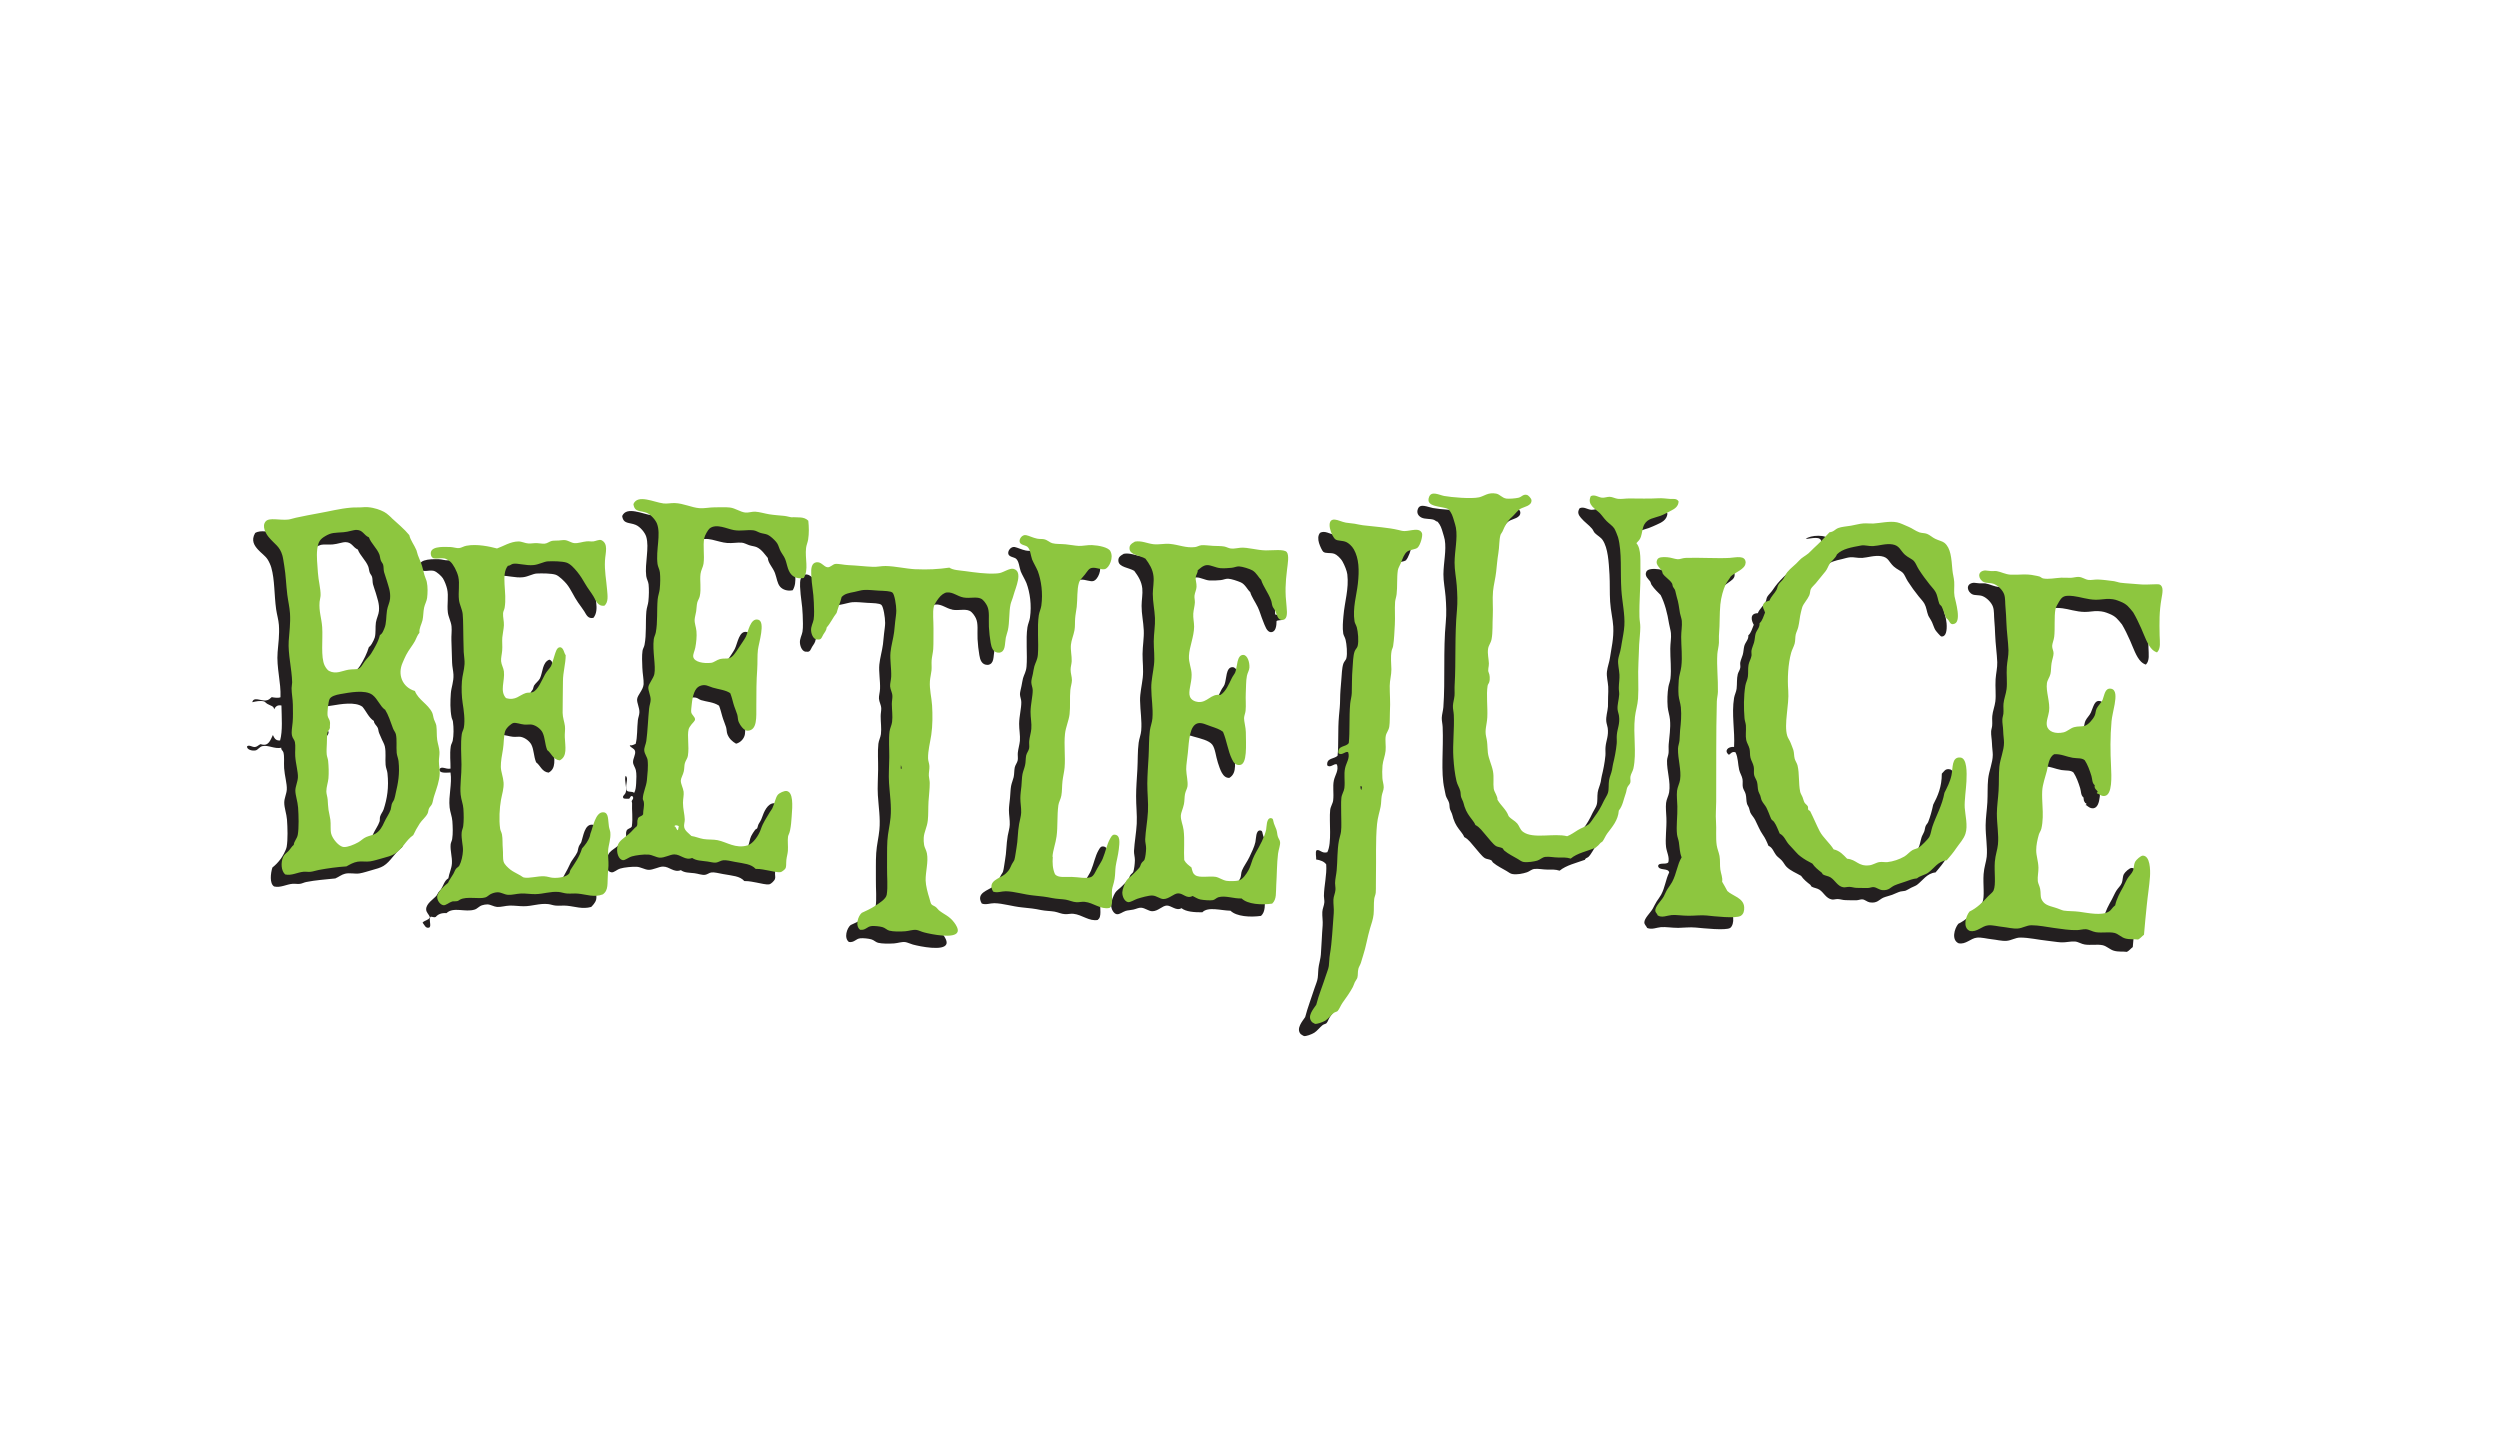
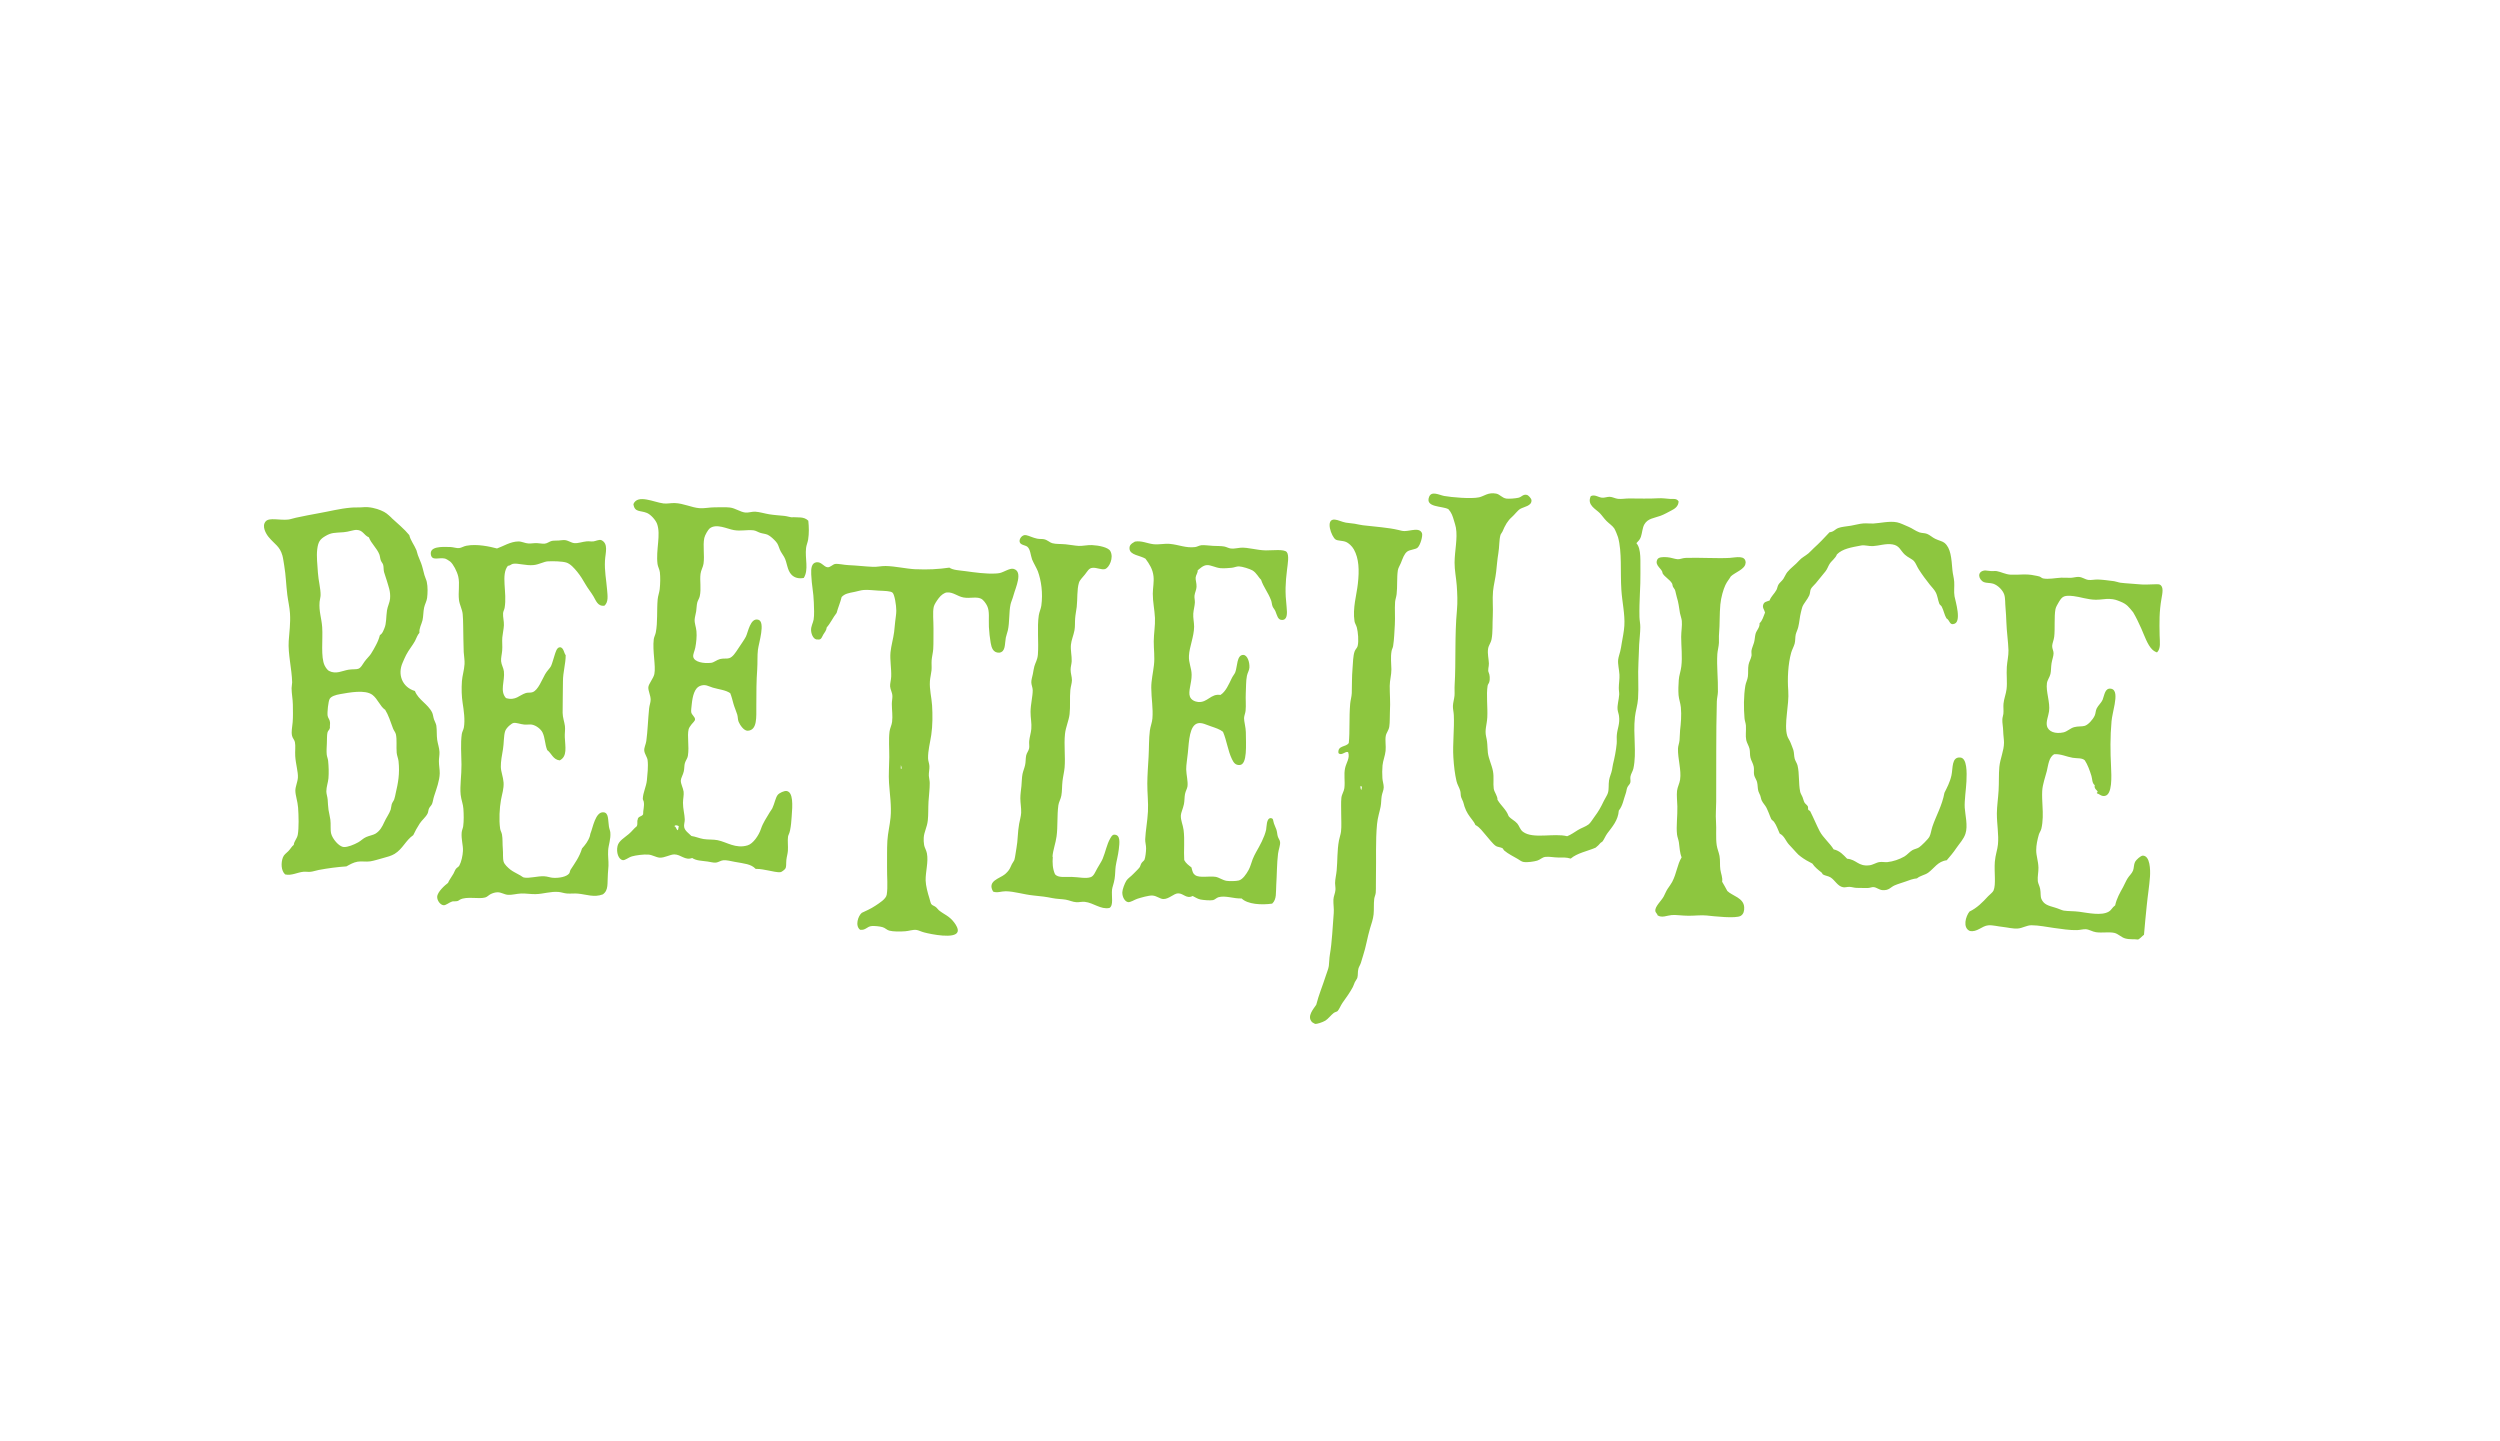
<svg xmlns="http://www.w3.org/2000/svg" viewBox="0 0 392 226">
  <defs>
    <style>.cls-1{fill:none;}.cls-2{fill:#8dc63f;fill-rule:evenodd;}.cls-3{fill:#231f20;}</style>
  </defs>
  <g id="BACKGROUND">
    <rect class="cls-1" width="392" height="226" />
  </g>
  <g id="COLOR">
-     <path class="cls-3" d="M65.45,128.6c.19-.16.38-.33.54-.53.16-1.67,1.17-3.17,1.2-5.01,0-.75-.17-1.56-.13-2.36.09-1.47-.34-2.66-.41-3.96-.05-.93-.07-1.31-.28-1.98-.4-1.28-.89-1.95-1.64-2.68-.58-.57-1.11-1.11-1.43-1.84-1.08-.39-1.6-.84-2.04-1.77-.45-.97-.28-1.81.11-2.66.3-.68.57-1.17.86-1.67.37-.65.77-1.16,1.09-1.74.26-.49.39-.96.7-1.29-.13-.66.33-1.23.48-1.82.17-.72.11-1.61.33-2.43.06-.24.26-.44.31-.68.22-.93.22-2.27.03-3.12-.06-.27-.28-.53-.37-.84-.13-.44-.09-.97-.21-1.37-.05-.15-.23-.22-.3-.38-.08-.18-.08-.43-.15-.61-.14-.36-.35-.66-.45-.99-.06-.19,0-.43-.07-.61-.15-.39-.48-.75-.67-1.15-.23-.48-.39-.91-.52-1.38-1.02-.99-1.84-1.82-2.79-2.7-.56-.51-.96-.79-1.66-1.08-1.07-.45-3.1-.58-4.71-.43-1.33.12-2.46.45-3.66.64-1.42.23-2.77.56-4.04.79-.74.14-1.46.36-2.06.43-1.38.16-2.55-.37-3.5.19-.7,1.19-.09,2.01.43,2.59.48.54,1.15.99,1.51,1.54.22.34.49.92.59,1.3.55,1.93.44,4.23.76,6.55.12.83.37,1.62.43,2.44.11,1.54-.09,2.95-.2,4.26-.2,2.42.55,4.72.45,7.08-.34.15-1.02.06-1.37-.02-.34.26-.42.46-.92.52-.76.1-1.94-.64-2.13.28.57-.14,1.25-.28,1.83-.13.16.04.27.23.53.39.53.31,1.02.32,1.06.85.21-.37.44-.73,1.15-.6.03,1.85.21,3.97-.21,5.48-.74.07-.91-.41-1.13-.85-.37.71-.65,1.89-1.92,1.43-.37.13-.48.41-.92.45-.44.03-.89-.41-1.22-.09-.03.51.82.74,1.36.62.36-.08.61-.58,1.07-.67.98-.19,1.82.47,2.97.26-.14.26.23.45.3.69.2.69.06,1.57.12,2.51.08,1.19.47,2.44.42,3.35-.04.69-.4,1.35-.4,2.05,0,.84.36,1.75.43,2.67.09,1.22.15,3.14-.05,4.26-.11.59-.69,1.56-.93,1.89-.44.58-.8.95-1.31,1.36-.27.87-.48,2.5.27,2.97,1,.24,1.92-.34,2.9-.42.38-.03.76.06,1.14.01.34-.04.64-.22.99-.29,1.44-.29,3.04-.4,4.57-.56.55-.24,1-.62,1.53-.74.76-.18,1.56.07,2.28-.05.64-.11,1.31-.35,1.91-.51.66-.18,1.36-.37,1.83-.66,1.15-.71,1.7-2.01,2.92-2.94.57-1.37,1.55-2.32,2.25-3.55.12-.16.16-.4.16-.68ZM49.48,106.8c-.11-.41-.47-.73-.6-1.15-.46-1.46.04-3.51-.09-5.4-.09-1.31-.55-2.32-.41-3.96.03-.38.16-.7.16-1.06.02-1.03-.34-2.24-.42-3.51-.08-1.19-.23-2.5-.11-3.58.05-.47.17-1.23.4-1.59.19-.3,1.49-1.02,1.92-1.12.51-.11,1.19,0,1.83-.06.78-.06,1.54-.38,2.06-.36.99.04,1.09.81,1.89,1.16.33.92,1.26,1.69,1.64,2.68.1.27.11.62.22.92.1.27.31.46.37.69.1.34.05.76.14,1.14.11.46.31.9.44,1.37.22.83.6,1.68.5,2.82-.05.59-.38,1.17-.48,1.82-.11.74.02,1.63-.18,2.36-.05.19-.29.71-.47.99-.14.23-.26.37-.46.53-.27.92-.76,1.94-1.4,2.95-.23.36-.68.76-1,1.21-.38.53-.55.98-1,1.13-.39.13-.97.05-1.52.14-.98.16-1.23.48-2.21.28-.22-.04-.53-.03-.68-.08.06.02-.3-.4-.53-.31ZM60.14,126.94c-.12.37-.44.7-.55,1.13-.06.26,0,.52-.08.76-.22.66-.73,1.33-1.01,1.97-.32.73-.67,1.38-1.39,1.81-.36.22-.82.25-1.3.44-.89.35-1.35.97-2.37,1.34-.88.32-1.34.42-2.05-.1-.44-.32-1.03-1.02-1.2-1.69-.16-.63-.02-1.43-.13-2.21-.07-.52-.21-1.02-.29-1.53-.08-.56-.09-1.1-.13-1.6-.04-.48-.21-.91-.21-1.3,0-.73.27-1.41.33-2.05.07-.87.04-1.82-.05-2.74-.03-.33-.18-.65-.22-.99-.11-1.12.18-2.29.12-3.5.04-.39.52-.34.39-.91.79-.06,1.51-.2,1.53-1.05-.52-.43-.74.38-1.37.29-.14,0-.22-.26-.3-.38-.25-.41-.19-.69-.14-1.45.08-1.22,0-1.88.86-2.27.3-.14.99-.2,1.53-.29,1.28-.21,3.62-.63,4.72.2.62.73.98,1.7,1.8,2.23,0,.44.43.7.6,1.07.1.21.1.57.22.84.1.24.21.45.3.69.17.45.5.96.59,1.38.21.98.04,1.97.12,2.89.04.51.24.86.29,1.3.25,2.26-.05,4.01-.6,5.7ZM118.69,138.4c-.59-.09-1.13-.26-1.98-.25-.7-.8-1.83-.82-3.34-1.1-.71-.13-1.36-.31-1.82-.25-.34.04-.63.32-.99.37-.51.07-1.09-.18-1.67-.25-.86-.1-1.55-.05-2.13-.48-1.11.44-1.76-.57-2.81-.56-.64,0-1.55.55-2.29.51-.57-.04-1.17-.43-1.82-.48-.56-.04-2,.09-2.59.28-.56.17-.98.66-1.38.59-1.18-.2-.89-2.41-.27-3.12.35-.4.89-.68,1.31-1.05.45-.41.77-.84,1.15-1.13.22-.38.02-.77.16-1.14.09-.44.67-.4.85-.75.19-1.36-.02-2.55.04-3.65,0-.11-.07-.31-.07-.31.02-.16.41-.4.16-.76-.32-.19-.37.2-.54.37-.3-.03-.73.06-.91-.09-.25-.37.28-.48.39-.99.17-.77-.29-1.79-.05-2.51.53.35-.05,1.24.13,2.13.02.55.96.21,1.21.55.24-.4.29-.97.32-1.52.04-.67.08-1.48-.05-2.06-.1-.42-.42-.81-.44-1.22-.03-.59.44-1.21.32-1.75-.11-.49-.76-.53-.83-.92.44.07.62-.13.92-.22.3-1.1.2-2.42.35-3.73.05-.41.23-.8.24-1.22.02-.75-.41-1.47-.36-2.06.06-.66.96-1.44,1.02-2.35.04-.71-.17-1.66-.2-2.59-.03-.87-.09-1.85.03-2.66.05-.32.25-.58.31-.91.33-1.64.14-3.54.29-5.25.05-.58.27-1.08.32-1.59.09-.88.11-1.91.03-2.66-.05-.44-.31-.84-.37-1.3-.25-1.98.52-4.44,0-6.17-.2-.65-.94-1.55-1.65-1.85-1-.42-1.94-.09-2.12-1.39.7-1.6,3.22-.28,4.72-.1.56.07,1.18-.07,1.75-.06,1.3.04,2.5.66,3.72.8.57.07,1.07-.09,1.6-.13,1.05-.1,2.29-.09,3.35.04.82.1,1.56.7,2.43.79.54.05,1.09-.17,1.6-.13.65.04,1.42.27,2.2.41.75.13,1.51.17,2.28.25.45.05.86.2,1.29.24,1.05.09,1.92-.09,2.51.56.07,1.01.15,2.08-.03,3.12-.06.35-.27.71-.32,1.06-.22,1.71.47,3.45-.36,4.79-.83.18-1.58-.1-1.97-.55-.47-.54-.51-1.33-.81-2.14-.33-.89-1.09-1.57-1.12-2.37-.42-.49-.95-1.33-1.73-1.69-.3-.14-.79-.18-1.21-.32-.41-.14-.77-.36-1.14-.39-.65-.06-1.48.11-2.28.05-1.55-.11-3.25-1.17-4.56-.28-.26.55-.69.98-.78,1.44-.24,1.22.1,2.55-.12,4.03-.08.52-.41,1.04-.47,1.59-.14,1.14.14,2.36-.12,3.5-.08.35-.31.66-.39.99-.09.39-.1.88-.17,1.29-.07.43-.21.86-.24,1.21-.07.71.22,1.29.28,1.98.08.85-.02,1.96-.18,2.74-.15.7-.61,1.3-.02,1.83.34.31,1.83.52,2.58.41.42-.06.86-.48,1.3-.59.56-.14,1.11-.02,1.45-.14.56-.18.98-.84,1.46-1.58.43-.66.93-1.35,1.16-1.81.45-.9.68-2.98,1.93-2.64.5.14.56.88.51,1.68-.07,1.11-.46,2.14-.57,3.04-.06.52.01,1.11-.02,1.68-.09,1.55-.26,3.2-.21,4.87.05,1.64.11,3.41-.05,4.72-.09.67-.67,1.34-1.39,1.51-.6-.34-1.08-.79-1.35-1.46-.14-.34-.11-.78-.22-1.14-.17-.56-.43-1.11-.59-1.68-.17-.6-.3-1.15-.51-1.68-.88-.58-1.94-.6-2.81-.87-.29-.09-.54-.34-.83-.39-1.73-.28-2.22,1.3-2.39,2.94-.09.88-.1,1.39.21,1.91.11.18.32.22.3.54-.02.34-.75.77-.93,1.28-.38,1.06,0,3.07-.2,4.41-.06.42-.35.74-.47,1.14-.12.41-.13.96-.24,1.44-.12.49-.38.99-.4,1.29-.03.82.6,1.59.43,2.36.28-.05.32.13.61.08-.03.17-.38.03-.53.07-.42.92.09,2.42.11,3.65,0,.4-.15.72-.09,1.06.13.74.76,1.07,1.13,1.46.66.09,1.22.37,1.9.48.72.12,1.49.03,2.21.18,1.45.3,2.84,1.38,4.71.81.58-.17,1.47-1.06,1.85-1.88.21-.46.23-1.03.47-1.52.13-.26.39-.68.62-.98.07-.09.26-.14.31-.23.11-.19.12-.48.24-.68.2-.35.37-.55.54-1.06.26-.75.85-2.25,1.93-2.19,1.32.07,1.09,2.46.94,4.12-.06.72-.14,1.48-.25,2.05-.1.49-.28.67-.31.91-.11.67.03,1.51-.03,2.28-.04.55-.21,1.07-.25,1.52-.03.39.09.69-.01.99-.1.3-.63.78-.85.83-.5.12-1.39-.16-1.98-.25ZM93.95,132.34c.13,1.18-.28,2.06-.34,2.89-.05.79.08,1.41.05,2.28-.02.63-.17,1.65-.18,2.43,0,.47.09.75-.01,1.14-.13.5-.59.94-.77,1.13-1.37.39-2.59-.08-3.8-.19-.6-.06-1.17.03-1.75-.02-.42-.03-.81-.2-1.21-.24-1.34-.14-2.5.34-3.81.34-.72,0-1.49-.12-2.21-.1-.68.02-1.37.25-1.98.21-.51-.04-1.01-.39-1.52-.4-.3,0-.58.06-.84.14-.47.15-.73.54-1.15.67-1.49.48-3.32-.49-4.42.56-.81-.06-1.33.18-1.68.59-.34.17-.61-.12-.84,0-.3.47.2,1.38-.17,1.67-.6.2-.77-.44-1.06-.77.29-.37.94-.37,1.15-.82-.15-.52-.6-.75-.59-1.3.02-.89,1.15-1.56,1.62-2.11.11-.13.2-.37.31-.53.12-.17.28-.3.39-.45.41-.64.53-1.37,1.16-1.74.13-.83.51-1.5.56-2.35.06-.99-.29-2-.2-2.97.03-.29.19-.53.24-.83.14-.89.09-1.91.03-2.82-.05-.72-.35-1.4-.43-2.14-.2-1.87.41-3.65.14-5.48-.84.04-1.75.12-1.75-.48.32-.63,1.01.03,1.75-.13.02-1.12-.15-2.18.04-3.5.04-.31.25-.58.31-.91.15-.79.17-1.97.03-2.97-.04-.25-.17-.43-.22-.69-.23-1.18-.2-2.51-.11-3.73.07-.97.47-1.81.41-2.96-.03-.6-.19-1.2-.21-1.83-.04-1.2-.08-2.41-.11-3.5-.03-.77.09-1.53.02-2.21-.07-.74-.5-1.49-.58-2.21-.15-1.25.15-2.52-.11-3.66-.13-.55-.4-1.25-.67-1.68-.19-.3-.95-1.04-1.43-1.16-.77-.18-1.62.29-2.05-.25-.75-1.49,1.24-1.63,2.91-1.57.44.02.96.2,1.37.17.36-.03.66-.28,1.07-.37,1.71-.35,3.72.15,4.79.43.95-.25,2.13-1.09,3.44-1.1.53,0,1.11.3,1.67.32.43.02.92-.08,1.37-.06.36.02.76.12,1.06.09.44-.04.77-.36,1.15-.44.29-.06.73-.03,1.07-.06.36-.03.72-.1.99-.06.44.05.87.41,1.29.47.68.1,1.38-.21,2.13-.28.86-.08,1.57-.03,2.29-.28,1.13.64.64,2.06.57,3.36-.03.6-.03,1.23-.02,1.75.05,1.84.97,3.98-.06,5.25-.86.19-1.11-.49-1.43-1.01-.3-.47-.67-.95-.97-1.38-.67-.94-1.11-2.07-1.79-2.91-.3-.37-1.2-1.29-1.73-1.46-.64-.22-2.17-.23-2.97-.19-.6.03-1.35.49-2.14.58-1.24.15-2.55-.32-3.27-.19-.25.05-.57.31-.84.3-1.17,1.46-.1,4-.53,6.54-.05.31-.22.61-.24.91-.02.33.12.67.14.99.07.93-.17,1.79-.26,2.74-.07.74.03,1.45-.02,2.13-.05.6-.21,1.15-.17,1.67.05.58.37,1.07.44,1.6.18,1.51-.69,3.08.33,4.19,1.48.45,2.15-.51,3.13-.8.67-.2,1.12-.05,1.6-.51.05-.05.15-.21.23-.3.28-.33.42-.76.7-1.29.09-.17.24-.28.31-.45.07-.18.08-.39.16-.53.21-.36.76-.77.93-1.13.47-.99.36-2.52,1.48-2.95.53.16.52.85.82,1.23,0,1.41-.45,2.84-.43,4.33.02,1.54-.05,3.07-.05,4.64,0,.7.26,1.4.36,2.13.06.51-.04,1.09-.02,1.67.07,1.62.43,3.06-.8,3.72-1.07-.13-1.27-1.12-1.96-1.62-.4-1.01-.32-1.9-.73-2.75-.25-.5-.93-1.09-1.66-1.24-.3-.06-.79.03-1.22-.01-.62-.05-1.25-.32-1.67-.25-.49.09-1.34,1.03-1.39,1.51-.08.82-.1,1.81-.26,2.74-.16.97-.36,1.93-.33,2.66.02.8.37,1.57.43,2.44.06.98-.25,1.81-.41,2.74-.21,1.22-.33,3.1-.13,4.49.04.3.22.55.29.92.09.48.02,1.08.06,1.68.03.49.19,1.02.21,1.45.03.43-.12.79-.01,1.14.08.26.43.66.6.84.25.27.75.67,1.21.93.24.13.52.18.76.31.28.16.39.34.6.39.79.17,2.08-.27,3.28-.19.48.03.92.22,1.29.24,1.76.1,2.44-.52,3.06-1.56.2-.33.38-.68.54-.98.28-.5.56-1.01.78-1.51.29-.68.85-1.22,1.16-1.89.09-.2.11-.57.24-.91.11-.28.33-.5.39-.68.29-.83.51-2.9,1.78-2.72.8.11.65,1.13.81,2.22.04.29.19.57.22.84ZM258.55,82.79c-1,.34-1.93.45-2.45,1.34-.32.56-.34,1.36-.56,1.97-.16.45-.38.63-.69.98.8.9.59,2.79.63,4.65.05,2.02-.21,4.37-.15,6.92.01.5.14,1.02.13,1.52,0,.88-.13,1.84-.18,2.81-.05.92-.05,1.9-.11,2.82-.12,1.96.07,3.91-.06,5.71-.07.98-.39,1.91-.49,2.81-.31,2.83.29,5.58-.24,8.07-.1.45-.4.85-.47,1.29-.05.29.06.63-.01.91-.09.36-.39.71-.55,1.14-.16.41-.35.83-.47,1.21-.26.8-.2,1.57-.78,2.05,0,1.22-.66,1.86-1.17,2.65-.11.17-.13.38-.24.53-.11.15-.27.22-.38.38-.47.62-.78,1.36-1.24,1.81-.18.17-.5.17-.54.45-1.38.51-2.93.85-3.98,1.71-.68-.22-1.34-.17-1.98-.17-.63,0-1.35-.17-1.98-.1-.46.06-.77.39-1.15.52-.66.22-1.56.4-2.29.28-.32-.05-.55-.25-.91-.47-.7-.42-1.45-.76-2.12-1.32-.12-.1-.18-.32-.3-.38-.25-.14-.77-.18-.99-.32-.51-.32-1.12-1.19-1.58-1.69-.54-.59-.93-1.25-1.66-1.62-.11-.3-.32-.58-.52-.84-.46-.6-.86-1.07-1.19-2.07-.08-.25-.12-.5-.22-.76-.08-.22-.23-.48-.3-.69-.1-.32-.05-.68-.14-.99-.12-.42-.41-.77-.52-1.15-.08-.3-.14-.73-.22-1.07-.59-2.62-.12-6.23-.27-9.67-.02-.49-.15-.97-.14-1.45.02-.54.2-1.08.25-1.67.31-4.22-.04-8.91.38-13.32.13-1.36.07-2.76-.03-4.03-.1-1.21-.35-2.39-.34-3.5.02-1.88.49-3.74.21-5.4-.06-.33-.19-.72-.29-1.07-.22-.76-.35-1.18-.82-1.76-.24-.03-.42-.25-.61-.31-.54-.19-1.38-.08-1.9-.33-.5-.24-.85-.71-.59-1.38.36-.91,1.52-.28,2.36-.13,1.03.19,4.22.49,5.48.21.79-.18,1.36-.83,2.67-.58.63.12,1.04.69,1.59.78.38.06,1.47-.03,1.9-.13.57-.13.72-.61,1.38-.44.08.02.66.45.68.84.04.89-1.15.99-1.77,1.35-.29.17-.89.91-1.31,1.28-.67.58-1.08,1.32-1.47,2.27-.09.2-.26.36-.31.53-.23.8-.16,1.85-.34,2.89-.16.95-.24,1.88-.34,2.81-.11,1.07-.39,2.09-.49,3.12-.13,1.28.03,2.6-.04,3.88-.07,1.25.02,2.53-.19,3.65-.11.58-.48,1.01-.55,1.52-.11.78.1,1.54.13,2.29.01.4-.12.8-.09,1.14.03.35.21.64.22.99.01.49-.24.82-.32,1.29-.11.69,0,1.66-.03,2.51-.02.84-.09,1.69-.03,2.36.03.34.04.62.37.84-.31.17-.39.19-.54.53-.07.16-.16.67-.16.84,0,.41.21.75.29,1.22.13.72.03,1.53.13,2.28.12.92.61,1.86.81,2.82.2.97,0,1.98.12,2.82.1.61.63,1.16.59,1.76.51.9,1.35,1.49,1.72,2.53.86.69,1.64,1.45,2.18,2.46,1.81,1.02,4.8.27,7,.69.61-.24,1.12-.62,1.68-.97.54-.33,1.2-.52,1.68-.89.3-.24.59-.75.93-1.21.62-.83.97-1.43,1.47-2.5.2-.42.52-.86.62-1.21.19-.61.07-1.29.17-1.98.08-.55.35-1.07.48-1.67.06-.31.08-.61.16-.91.21-.83.47-2.09.57-3.19.04-.46-.03-.92.02-1.37.09-.99.51-1.75.34-2.97-.05-.35-.18-.63-.22-.99-.09-.81.2-1.54.26-2.36.03-.48-.01-.98.02-1.52.02-.51.05-1.1.02-1.6-.05-.8-.29-1.59-.2-2.36.09-.78.38-1.48.48-2.2.21-1.47.61-2.99.51-4.87-.06-1.14-.4-2.46-.49-3.89-.09-1.44-.02-2.86-.1-4.26-.12-1.96-.22-4.14-1.08-5.42-.29-.43-.8-.67-1.21-1.08-.2-.2-.26-.47-.45-.69-.49-.59-1.19-1.04-1.73-1.69-.34-.41-.65-.84-.21-1.52.66-.29,1.18.19,1.82.25.37.03.76-.15,1.14-.14.45.02.89.28,1.37.32.75.07,1.64-.02,2.51.03,2.07.12,3.61-.12,5.56-.01.52.03,1.07-.12,1.37.4-.11,1.02-.91,1.38-1.69,1.73-.37.16-.82.38-1.22.52ZM220.51,87.81c-.36.31-1.17.26-1.6.59-.1.07-.25.18-.38.38-.28.4-.37.81-.63,1.44-.17.43-.41.69-.47,1.14-.15,1.07-.05,2.54-.19,3.73-.05.45-.22.86-.24,1.21-.08,1.09.03,2.32-.04,3.58-.06,1.1-.09,2.25-.27,3.35-.04.27-.19.5-.24.76-.17.97-.05,1.93-.03,2.82.03.93-.25,1.85-.26,2.74,0,.49.13,1.01.14,1.52,0,.85-.13,1.9-.18,2.81-.04.8.09,1.55-.02,2.13-.08.41-.46.78-.55,1.21-.15.79.05,1.6-.03,2.36-.13,1.37-.61,2.53-.51,4.33.03.51.23.99.21,1.52-.02.45-.25.87-.32,1.29-.09.56-.07,1.13-.17,1.67-.16.84-.46,1.65-.56,2.73-.3,3.16-.19,6.57-.26,9.66,0,.37.09.72.06,1.07-.02.34-.2.66-.24.99-.1.83-.02,1.63-.1,2.44-.13,1.22-.67,2.51-.95,3.79-.14.64-.3,1.28-.48,1.9-.09.32-.22.59-.31.91-.11.34-.07.7-.16.99-.11.34-.38.57-.47.91-.13.48-.03.98-.17,1.44-.16.53-.63.88-.7,1.44-.41.79-1.27,1.9-1.86,2.8-.2.3-.33.76-.54.98-.11.12-.41.14-.61.3-.38.29-.89.95-1.31,1.2-.46.27-1.28.57-1.6.51-.09-.01-.51-.29-.53-.31-.76-.87.31-2.05.71-2.66.4-1.53.97-2.98,1.5-4.63.16-.49.41-1.03.47-1.52.08-.62.05-1.26.17-1.9.11-.59.27-1.17.32-1.75.12-1.49.16-3.18.28-4.56.06-.7-.09-1.4-.05-2.13.02-.51.29-1,.32-1.52.02-.32-.07-.65-.07-.99.02-1.62.48-3.29.36-4.94-.32-.46-.91-.67-1.59-.78.08-.3-.18-1.2.09-1.45.54-.16.79.57,1.67.32.76-1.46.26-4.8.45-6.62.06-.56.42-1.03.47-1.52.13-1.12-.1-2.13.11-3.12.19-.87.8-1.57.48-2.51-.45-.22-1.03.64-1.52.14-.14-1.19,1.11-.97,1.62-1.5.19-1.8.02-3.98.22-6.24.08-.89.18-1.67.18-2.66,0-.89.1-1.94.18-2.89.09-.98.09-1.95.33-2.66.11-.32.4-.56.47-.83.19-.75.04-2.24-.12-2.89-.09-.39-.32-.69-.37-.99-.14-.89-.04-1.95.03-2.74.19-2.3.88-4.25.61-6.54-.07-.55-.42-1.42-.74-1.99-.3-.55-.95-1.12-1.28-1.23-.64-.23-1.34,0-1.75-.32-.17-.14-.52-.89-.67-1.38-.17-.56-.19-1.19.17-1.6.73-.4,1.51.19,2.28.33.63.11,1.27.12,1.9.25.61.12,1.19.19,1.75.25.21-.2-.05-.87.16-1.06.06-.07.14-.11.23-.15.42.11.69.11.98.32.44.31.51.94.98,1.15.3.14,1.03.14,1.52.24.5.11,1.04.3,1.44.32,1.16.06,2.81-.62,3.04.49.08.4-.51,1.89-.79,2.12ZM337.17,95.77c-.36,2.09-.33,3.6-.29,5.78.02,1,.22,2.04-.41,2.66-.31-.1-.53-.25-.76-.47-.74-.71-1.23-2.2-1.71-3.29-.41-.92-.81-1.75-1.27-2.53-.68-.82-.95-1.27-2.04-1.7-.56-.22-.91-.36-1.75-.4-.64-.03-1.33.14-2.06.13-1.29-.01-2.58-.47-3.5-.57-1.46-.16-1.77,0-2.29.89-.22.37-.49.83-.55,1.14-.22,1.15-.05,3.14-.2,4.34-.07.53-.3,1.03-.32,1.44-.02.45.21.76.22,1.14,0,.42-.23,1.02-.32,1.59-.09.58-.06,1.2-.17,1.67-.13.53-.48.94-.55,1.44-.18,1.29.52,2.92.33,4.34-.1.77-.49,1.66-.33,2.36.21.92,1.22,1.31,2.58,1.02.43-.09.92-.55,1.53-.74.65-.21,1.42-.15,1.83-.28.54-.17,1.23-.94,1.54-1.58.16-.34.15-.79.32-1.14.23-.47.65-.83.85-1.28.41-.95.56-1.94,1.39-1.81.83.13.78,1.29.58,2.44-.16.91-.42,1.95-.49,2.66-.21,2.41-.19,4.88-.08,7,.09,1.69.22,4.52-.97,4.71-.51.08-.88-.27-1.14-.47-.37-.04.09-.03,0-.23,0-.14-.25-.06-.23-.23-.17-.16-.2-.46-.22-.76-.44-.33-.36-.96-.52-1.45-.27-.88-.6-1.78-1.04-2.45-.44-.41-1.14-.28-1.9-.4-.92-.15-1.89-.65-2.89-.56-.84.45-.93,1.64-1.17,2.65-.22.92-.65,2.05-.72,3.11-.07,1.15.2,2.53.19,3.58,0,1.36-.57,2.67-.8,3.8-.13.62-.32,1.21-.33,1.9,0,.87.33,1.76.35,2.82,0,.7-.19,1.39-.1,2.13.04.34.28.7.37,1.15.12.61.02,1.18.21,1.6.37.79.97.99,2.12,1.32.57.16,1.09.43,1.36.47.48.08,1.03-.03,1.6.02,1.71.14,4.03.99,5.48.14.45-.27.52-.63,1-.98.23-1.08.75-1.97,1.25-2.88.23-.42.43-.93.7-1.36.26-.42.67-.75.85-1.21.16-.4.11-.96.32-1.37.16-.31.88-.99,1.23-.98,1.11.04,1.16,2.14,1.11,3.21-.08,1.44-.35,3.02-.51,4.56-.16,1.58-.31,3.16-.43,4.64-.32.23-.55.56-.92.75-.71-.09-1.33.03-2.05-.18-.62-.18-1.12-.72-1.74-.86-.83-.18-1.85.03-2.81-.11-.51-.07-1.04-.43-1.52-.47-.7-.06-1.44.17-2.21.13-.69-.04-1.43-.18-2.13-.25-1.43-.15-2.9-.5-4.26-.5-.76,0-1.42.46-2.14.51-.77.06-1.61-.18-2.36-.25-.76-.08-1.59-.32-2.28-.25-1.01.09-1.76,1.13-2.9.88-1.14-.52-.66-2.28-.04-3.05,1.17-.56,2.02-1.43,2.92-2.4.31-.34.72-.61.85-.9.41-.96.08-2.88.2-4.49.08-1.12.41-1.93.49-2.73.14-1.53-.19-3.22-.17-4.95.01-1.16.2-2.38.27-3.57.07-1.24,0-2.52.12-3.65.13-1.31.72-2.54.73-3.8,0-.48-.11-1.11-.13-1.83-.02-.63-.16-1.24-.13-1.83.01-.3.14-.62.16-.91.05-.51-.03-1.02.02-1.52.07-.77.38-1.49.48-2.28.13-1.05-.04-2.28.04-3.5.06-.89.29-1.8.26-2.66-.05-1.34-.28-2.88-.33-4.34-.03-.75-.06-1.46-.13-2.21-.07-.74,0-1.53-.21-2.13-.21-.64-.96-1.43-1.66-1.69-.46-.18-1.15-.09-1.52-.25-.85-.36-1.19-1.65.1-1.83.18-.02.6.07.99.09.35.02.67-.03.91.01.66.1,1.37.52,2.2.56.77.03,1.51-.16,2.21-.13.55.02,1.01.21,1.52.32.25.06.58,0,.84.08.23.08.3.27.53.31.86.16,1.91-.08,2.89-.12.53-.02,1.06.04,1.52.02.38-.02.77-.16,1.14-.14.6.03.97.4,1.52.47.48.06,1.03-.08,1.6-.06.37.01.78.11,1.22.17.41.05.86.03,1.29.09.31.04.6.2.91.24.92.12,2.12.16,3.12.26,1.09.11,2.72-.12,3.04.03.67.31.43,1.34.28,2.21ZM306.43,132.8c-.12.3-.5.65-.77,1.06-.45.67-.76,1.2-1.24,1.81-.38.49-.56.69-.93,1.13-1.35.12-2.03,1.3-2.91,1.95-.22.16-.62.3-.92.45-.28.14-.6.36-.84.45-.25.09-.56.07-.84.14-.41.12-.83.34-1.3.52-.42.16-.94.26-1.37.44-.66.29-.95.93-2.14.74-.41-.07-.74-.43-1.14-.47-.27-.03-.61.13-.91.14-.58.02-1.21-.01-1.75-.02-.39,0-.84-.16-1.22-.17-.38,0-.61.12-.91.07-.93-.17-1.26-1.09-1.96-1.54-.37-.24-.87-.27-1.21-.47-.09-.05-.14-.24-.23-.31-.49-.38-1.06-.83-1.43-1.39-.8-.47-1.64-.78-2.27-1.4-.27-.26-.46-.68-.75-1-.28-.31-.67-.55-.9-.85-.39-.5-.55-1.2-1.2-1.46-.24-.62-.51-1.21-.9-1.76-.43-.61-.78-1.48-1.19-2.3-.2-.41-.55-.73-.75-1.15-.09-.21-.13-.52-.22-.76-.08-.22-.24-.41-.3-.61-.14-.47-.08-1.03-.21-1.52-.1-.39-.37-.72-.44-1.07-.09-.42.02-.84-.06-1.29-.08-.48-.4-.93-.52-1.45-.21-.91-.15-1.91-.58-2.75-.64-.22-.84.42-1.07.37-.72-.59-.15-1.29.85-1.21.15-2.58-.42-5.11,0-7.69.08-.48.34-.95.4-1.44.09-.8,0-1.55.18-2.28.08-.33.33-.63.39-.99.05-.29-.04-.57,0-.84.07-.39.27-.8.39-1.21.13-.45.13-.95.24-1.37.16-.61.71-1.02.63-1.67.45-.39.6-1.08.86-1.66-.39-.68-.67-1.8.63-1.82.28-.71.91-1.17,1.24-1.81.12-.23.1-.53.24-.76.2-.34.6-.68.85-1.06.53-.8,1-1.34,1.7-2.04.16-.16.32-.29.46-.45.47-.52,1.01-.85,1.61-1.35.29-.25.54-.56.85-.83.66-.58,1.23-1.11,1.92-1.73.19-.17.34-.36.54-.53.18-.15.38-.23.54-.45.15-1.27-1.66-.64-2.43-.64.67-.6,3.31-.78,3.73.19,1.58-.62,3.09-.59,5.18-.7,1.02-.06,2.58-.48,3.81-.19.32.08.65.36,1.06.54.38.17.86.23,1.21.39.32.15.59.42.91.54.43.17.91.15,1.37.32.36.13.84.48,1.29.7.53.25,1.12.44,1.36.62,1.06.81,1.16,2.47,1.32,4.35.05.55.24,1.15.28,1.83.05.82-.08,1.5.05,2.28.14.79.43,1.4.51,2.37.09,1.11-.08,2.18-.86,2.05-.08-.01-.78-.8-.9-1-.2-.32-.34-.83-.52-1.22-.21-.45-.51-.84-.6-1.07-.24-.62-.27-1.26-.59-1.83-.22-.4-.57-.74-.9-1.15-.61-.76-1.17-1.52-1.72-2.38-.29-.46-.49-1.02-.75-1.3-.28-.31-.97-.58-1.44-1.01-.82-.75-.8-1.43-1.96-1.62-1.04-.17-2.18.22-2.97.27-.71.05-1.34-.15-1.9-.1-.44.04-.85.18-1.3.29-1.1.26-1.8.38-2.52,1.11-.27.53-.66.91-1.01,1.43-.61.94-1.27,1.78-2.01,2.72-.35.45-.87.84-1.08,1.28-.14.3-.11.68-.24.99-.26.62-.75,1.08-1.01,1.66-.09.21-.22.68-.32,1.06-.19.73-.17,1.62-.41,2.51-.09.31-.31.57-.39.91-.11.46-.05.91-.17,1.37-.09.36-.34.66-.47,1.06-.25.78-.39,1.79-.49,2.73-.13,1.27-.15,2.4-.04,3.58.21,2.26-.76,5.15-.16,7.15.09.3.33.56.45.84.1.23.13.52.22.76.08.2.23.41.3.61.13.43.09.92.21,1.37.09.35.36.64.44.99.09.36.02.75.06,1.14.03.31.17.6.22.92.1.69-.01,1.43.13,2.13.17.88.85,1.78,1.27,2.53.09.16.1.35.22.54.26.42.49.91.75,1.38.36.66.6,1.45,1.04,2.14.58.91,1.48,1.62,1.95,2.46.98.22,1.53.87,2.11,1.47,1.34.06,1.74,1.23,3.49,1.03.59-.07,1.05-.44,1.6-.52.37-.05.83.05,1.22.01.93-.1,1.88-.43,2.67-.88.42-.24.76-.7,1.23-.98.44-.26.94-.33,1.3-.67.46-.43,1.21-1.1,1.39-1.43.27-.49.36-1.23.55-1.82.1-.29.28-.53.39-.83.12-.3.12-.64.24-.91.1-.23.3-.39.39-.61.34-.86.59-1.79.79-2.73.71-1.35,1.35-2.77,1.35-4.86.36-.32.52-.86,1.3-.67.87.21.87,2.42.79,3.81-.07,1.21-.34,3.01-.27,4.11.07,1.18.57,3,.11,4.19ZM271.76,143.98c.07.54-.1,1.27-.47,1.52-.65.44-4.32.04-5.4-.06-.94-.09-1.87.04-2.74.05-1.05,0-1.94-.18-2.74-.11-.66.06-1.38.42-2.13.13-.11-.26-.43-.53-.45-.84-.03-.68.97-1.55,1.32-2.19.23-.42.39-.77.62-1.14.22-.34.5-.69.7-1.06.62-1.15.7-2.36,1.26-3.49-.16-.75-1.63-.21-1.74-1.01.11-.63,1.33-.13,1.61-.59.19-.81-.25-1.55-.36-2.36-.16-1.3.11-2.98.05-4.57-.03-.82-.13-1.61-.05-2.36.06-.58.39-1.11.48-1.67.26-1.66-.37-3.33-.33-4.95,0-.41.2-.8.24-1.21.04-.42-.02-.9.02-1.37.09-1.19.33-2.48.2-3.88-.07-.71-.31-1.35-.36-1.98-.08-1.06-.05-2.13.11-3.12.07-.43.26-.83.32-1.29.18-1.52-.04-3.21-.02-4.72,0-.86.18-1.66.1-2.44-.04-.44-.2-.93-.29-1.45-.27-1.68-.66-3.19-1.32-4.51-.48-.5-.95-.9-1.43-1.61-.09-.14-.11-.36-.22-.54-.23-.33-.94-.84-.59-1.53.23-.45,1.14-.48,1.98-.36.47.07.92.3,1.29.32.35.01.74-.2,1.14-.22,2.01-.08,4.86.11,6.85,0,.97-.05,2.59-.55,2.58.79,0,.59-.56.88-1,1.21-.44.33-.8.61-1.3.9-.27.47-.56.75-.85,1.36-1.04,2.19-.87,5.8-1.01,8.97-.03.6-.21,1.18-.25,1.75-.14,1.96.12,4.02.09,6.01,0,.48-.15.98-.17,1.44-.1,2.58.02,5.25-.01,7.92-.03,2.68-.06,5.36-.09,7.91,0,.83-.13,1.63-.1,2.43.02.77.21,1.54.2,2.29,0,.95-.07,1.68.12,2.59.08.38.22.76.29,1.15.13.7.04,1.38.13,2.06.04.3.17.6.22.92.05.33,0,.74.06.99.16.68.82,1.63,1.35,1.99.74.52,1.96.71,2.11,1.93ZM149.31,95.58c-.96-.18-1.61-.86-2.58-.79-.4.03-.94.41-1.3.9-.31.41-.7.99-.78,1.36-.19.87-.02,2.21-.04,3.43-.01,1.08.02,2.19-.04,3.2-.03.59-.21,1.21-.25,1.75-.04.53.04,1.07-.02,1.6-.06.57-.21,1.1-.25,1.67-.1,1.31.25,2.54.34,3.81.09,1.44.09,3.18-.13,4.64-.19,1.27-.52,2.43-.5,3.65,0,.41.19.81.21,1.22.03.49-.12.99-.09,1.52.02.36.13.77.14,1.14.02.91-.13,1.92-.18,2.89-.06,1.01-.01,2.06-.11,2.97-.12,1.12-.59,1.82-.64,2.73-.02.33,0,.74.06,1.14.07.42.34.78.44,1.3.26,1.35-.23,2.9-.2,4.26.02.81.33,1.98.58,2.75.12.37.2.77.29.92.17.27.38.25.68.46.24.17.37.41.53.54.86.7,1.62.86,2.41,1.93.28.37.67,1.01.52,1.45-.41,1.15-4.13.39-5.25.09-.44-.12-.88-.35-1.21-.39-.56-.07-1.17.17-1.75.21-.83.05-1.84.06-2.51-.1-.37-.09-.65-.43-1.06-.54-.45-.13-1.26-.2-1.67-.17-.8.06-.92.69-1.83.59-.83-.62-.33-2.18.26-2.66.55-.26,1.4-.61,2.14-1.12.56-.38,1.66-1.03,1.77-1.73.2-1.25.03-2.79.05-4.26.02-1.37-.04-2.8.05-4.19.08-1.26.39-2.44.5-3.65.17-1.8-.13-3.58-.24-5.41-.08-1.26.03-2.69.04-4.03.02-1.39-.1-2.81.04-4.03.06-.52.33-1,.4-1.52.11-.91-.05-1.9-.04-2.82,0-.43.1-.84.09-1.22-.02-.56-.33-1-.36-1.53-.03-.42.15-.99.17-1.52.05-1.25-.22-2.67-.11-3.81.11-1.08.43-2.12.57-3.19.07-.54.11-1.12.17-1.67.06-.58.17-1.15.17-1.67,0-.88-.27-2.52-.58-2.82-.3-.29-1.31-.28-2.2-.33-.78-.04-1.64-.16-2.36-.1-.45.04-.91.2-1.37.29-1.01.21-1.55.28-2.06.81-.21.89-.56,1.64-.79,2.5-.56.71-.95,1.6-1.55,2.27-.03.46-.33.78-.55,1.14-.17.27-.28.87-.85.75-.61.09-1-.7-1.05-1.38-.05-.67.31-1.2.4-1.75.12-.71.06-1.78.03-2.66-.05-1.66-.33-2.59-.41-4.42-.04-.98.08-1.77.78-1.89.81-.15,1.19.76,1.82.78.39.01.8-.47,1.15-.52.53-.08,1.34.14,2.05.17,1.4.06,2.65.22,3.88.27.65.03,1.33-.14,1.98-.13,1.57.03,3.14.43,4.71.51,1.79.1,3.57,0,5.25-.25.6.4,1.52.42,2.58.56,1.25.17,3.22.46,4.72.36.18-.01.44-.03.61-.07.61-.13,1.57-.8,2.14-.66,1.59.38.32,3,.03,4.11-.15.58-.4,1.1-.47,1.44-.26,1.22-.14,2.83-.43,4.11-.09.4-.26.8-.32,1.14-.19,1.04,0,2.19-1.02,2.35-.98.03-1.23-.79-1.35-1.54-.13-.75-.24-1.69-.28-2.51-.06-1.31.14-2.42-.27-3.28-.18-.37-.56-.96-.98-1.15-.77-.35-1.7.01-2.74-.18ZM198.6,133.04c.1.37.34.61.37.92.04.5-.23,1.14-.32,1.82-.2,1.48-.18,3.46-.28,4.87-.08,1.2.1,2.28-.64,2.96-1.67.24-3.85.11-4.79-.81-1.47-.02-3.52-.69-4.42.25-1.31,0-2.54-.08-3.27-.65-.76.5-1.62-.42-2.28-.41-.72.01-1.37.89-2.29.89-.58,0-1.12-.51-1.74-.55-.39-.03-.74.18-1.22.29-.44.1-.92.11-1.22.21-.46.15-.97.58-1.38.52-.48-.07-.91-.77-.9-1.53,0-.46.37-1.4.63-1.82.23-.38.72-.67,1.08-1.05.33-.36.75-.71,1-1.05.13-.17.16-.46.31-.68.15-.22.4-.35.46-.53.14-.38.24-1.26.25-1.82,0-.5-.16-.98-.14-1.45.08-1.41.35-2.8.43-4.26.07-1.4-.11-2.84-.1-4.34,0-1.32.12-2.78.2-4.18.08-1.41.02-2.85.2-4.18.09-.67.35-1.27.4-1.9.13-1.58-.15-3.04-.18-4.72-.02-1.17.29-2.39.42-3.57.14-1.27-.04-2.5-.03-3.73.01-1.27.25-2.5.19-3.73-.06-1.31-.35-2.58-.34-3.81,0-.92.2-1.85.11-2.74-.12-1.1-.63-1.91-1.26-2.75-.82-.51-2.42-.56-2.49-1.55-.04-.55.23-.78.85-1.13.99-.18,1.86.29,2.89.41.83.1,1.71-.13,2.59-.05,1.42.14,2.51.68,3.95.5.32-.04.65-.26.99-.29.51-.06,1.2.07,1.83.1.63.03,1.25,0,1.75.1.36.07.71.28,1.06.32.45.05.93-.1,1.45-.14,1.35-.09,2.87.41,4.03.43.89.01,2.82-.27,3.27.26.65.76-.05,3.2-.12,4.26-.09,1.32.01,2.44.04,3.58.12.23.84-.12.76.31.05.28.28.38.45.54-.27.14-.76.04-.99.22,0,.69-.1,1.73-.86,1.74-.67.01-.96-1.01-1.27-1.77-.32-.77-.48-1.45-.81-2.14-.42-.87-1-1.65-1.19-2.37-.42-.34-.79-1.25-1.51-1.54-.48-.2-1.44-.54-1.97-.56-.38-.01-.74.18-1.14.22-.53.05-1.25.09-1.75.06-.71-.05-1.43-.49-2.05-.48-.65.01-1.18.54-1.53.82.04.39-.28.75-.32,1.14-.04.45.15.98.14,1.45-.01.46-.27.88-.32,1.37-.03.33.07.68.07.99-.01.59-.2,1.15-.25,1.75-.06.71.14,1.41.13,2.13-.02,1.49-.73,3-.81,4.48-.07,1.14.46,2.27.42,3.28-.04,1.06-.59,2-.34,3.04.16.65.81.95,1.36,1,1.45.14,2.01-1.33,3.44-1.1.9-.46,1.37-1.65,1.86-2.64.15-.32.43-.61.54-.91.34-.87.19-2.73,1.25-2.73.7,0,1.04,1.19.97,2.07-.04.5-.31,1.01-.4,1.59-.07.49-.13,1.05-.17,1.6-.08,1.1.08,2.33-.04,3.5-.04.37-.23.75-.24,1.14-.03.7.28,1.5.28,2.29,0,.28-.08.54-.08.84-.04,1.68.52,3.54-.81,4.33-1.06.07-1.46-1.36-1.8-2.38-.33-1-.4-2.18-.88-2.83-.5-.66-1.89-.97-2.88-1.25-.34-.1-.61-.23-.99-.16-1.39.27-1.46,2.71-1.65,4.63-.09.94-.27,1.87-.26,2.58.02.88.3,1.88.2,2.67-.05.38-.29.73-.39,1.21-.1.49-.05,1.12-.17,1.67-.15.67-.45,1.19-.48,1.67-.04.81.33,1.51.43,2.36.19,1.56.01,3.21.1,4.64.25.51.7.82,1.13,1.15.03.55.33.84.52,1.22,1.06.45,2.11.14,3.12.26.71.09,1.27.54,1.9.63.26.04.64.01.91.01,1.29-.01,1.66-.35,2.22-1.27.23-.38.58-.83.7-1.13.14-.37.09-.76.24-1.14.29-.7.81-1.36,1.17-2.12.34-.75.77-1.57.94-2.35.12-.53.05-1.92.78-1.82.38.05.28.35.45.84.1.31.28.65.37.92.14.4.13.77.22,1.07ZM172.17,144.24c-1.38.28-2.47-.81-3.87-.96-.42-.04-.85.08-1.29.06-.58-.02-1.1-.3-1.67-.4-.65-.11-1.41-.1-2.13-.25-.98-.21-1.72-.29-2.96-.41-1.51-.15-2.97-.63-4.33-.66-.66-.01-1.34.31-1.98.05-.98-1.69,1.03-2.03,1.86-2.72.09-.07.24-.22.38-.38.35-.38.41-.61.7-1.21.13-.28.33-.48.39-.68.15-.49.2-1.19.32-1.82.23-1.2.19-2.48.42-3.8.11-.63.3-1.17.32-1.75.03-.77-.13-1.52-.13-2.28,0-.59.11-1.27.17-1.9.07-.65.06-1.31.17-1.9.09-.47.29-.91.4-1.37.11-.5.07-1,.17-1.52.08-.39.4-.75.47-1.14.06-.35-.02-.75.01-1.14.06-.63.27-1.29.33-1.9.07-.86-.13-1.76-.12-2.67.01-1.22.36-2.43.34-3.42,0-.4-.21-.83-.21-1.22,0-.34.15-.83.24-1.29.09-.41.14-.86.24-1.22.17-.59.48-1,.55-1.82.16-1.91-.14-4.3.14-6.16.08-.52.33-1.02.4-1.52.28-1.97,0-3.93-.55-5.41-.12-.32-.3-.61-.45-.92-.14-.3-.35-.63-.45-.92-.24-.69-.27-1.59-.74-1.99-.32-.26-1.11-.26-1.21-.77-.1-.5.43-1.16,1-1.06.45.09,1.1.42,1.74.55.38.08.76.03,1.06.09.55.11.91.52,1.29.62.61.16,1.3.1,2.13.18.58.06,1.44.22,2.05.25.56.03,1.39-.16,2.06-.13,1.08.05,2.56.36,2.88.94.58,1.05-.19,2.58-.79,2.81-.55.21-1.35-.27-2.05-.18-.55.07-.73.52-1.15,1.05-.35.44-.8.86-.93,1.28-.33,1.06-.2,2.51-.35,3.8-.07.59-.21,1.22-.25,1.82-.04.62.02,1.23-.1,1.83-.16.85-.49,1.52-.56,2.28-.08.86.16,1.7.12,2.59-.02.44-.16.86-.17,1.29,0,.57.21,1.12.21,1.68,0,.5-.2.98-.24,1.52-.11,1.24.02,2.6-.12,3.8-.12,1.03-.61,2.03-.72,3.11-.17,1.73.08,3.52-.06,5.25-.05.7-.25,1.42-.33,2.13-.09.77-.05,1.58-.18,2.28-.1.52-.4,1-.47,1.52-.23,1.63-.08,3.31-.28,4.87-.14,1.08-.57,2.12-.64,3.19-.07.95-.04,1.86.35,2.74.52.58,1.48.38,2.58.41,1.18.04,2.26.33,3.04.03.46-.18.67-.75,1-1.36.32-.57.67-1.07.85-1.51.47-1.14.64-2.24,1.18-3.18.22-.38.35-.62.69-.6.94.04.78,1.28.66,2.29-.12,1.01-.36,1.86-.49,2.66-.09.55-.07,1.31-.17,1.98-.11.71-.36,1.3-.4,1.67-.12,1.08.27,2.5-.41,2.89Z" />
    <path class="cls-2" d="M234.83,125.44c.52.9,1.36,1.49,1.72,2.53.41.5.95.68,1.36,1.16.33.39.43.96.9,1.3,1.57,1.17,4.87.16,6.92.69.61-.24,1.12-.62,1.69-.97.53-.33,1.2-.52,1.68-.89.3-.24.59-.75.93-1.21.62-.83.96-1.43,1.47-2.5.2-.42.52-.86.62-1.21.19-.61.07-1.29.18-1.98.08-.55.36-1.09.47-1.67.06-.31.09-.62.16-.91.21-.82.47-2.09.57-3.19.04-.46-.03-.91.02-1.37.09-1.01.51-1.74.34-2.96-.04-.32-.18-.65-.22-.99-.08-.72.2-1.51.25-2.36.02-.33-.07-.69-.06-1.07,0-.67.14-1.4.1-2.05-.05-.86-.28-1.66-.2-2.36.05-.42.22-.88.32-1.29.11-.45.17-.86.24-1.29.15-.92.35-1.78.41-2.74.11-1.8-.35-3.73-.47-5.64-.18-2.77.12-5.92-.52-8.23-.08-.27-.42-1.11-.59-1.38-.27-.41-.81-.76-1.21-1.16-.41-.41-.71-.88-1.05-1.23-.65-.67-2.08-1.29-1.42-2.68.63-.3,1.17.19,1.75.25.4.04.82-.15,1.22-.14.44.02.84.27,1.29.32.58.06,1.15-.06,1.75-.06,1.54,0,3.1.06,4.57-.03.62-.04,1.24.06,1.82.1.52.03,1.07-.12,1.37.4-.04.77-.58,1.14-1.16,1.43-.51.26-1.1.61-1.68.82-1.06.38-1.99.41-2.53,1.34-.32.56-.34,1.36-.55,1.97-.16.45-.38.63-.7.98.81.93.59,2.84.63,4.73.04,1.97-.21,4.32-.15,6.85.01.52.14,1.07.13,1.6,0,.87-.13,1.81-.18,2.74-.05.93-.05,1.89-.11,2.82-.11,1.92.06,3.84-.06,5.63-.07,1.01-.39,1.96-.49,2.89-.31,2.84.3,5.56-.24,8.07-.1.45-.4.85-.47,1.29-.05.3.06.62-.01.91-.07.29-.34.46-.47.76-.13.29-.14.65-.24.91-.36.99-.48,1.97-1.1,2.73-.1,1.53-1.04,2.56-1.79,3.56-.31.41-.48.91-.77,1.29-.06.08-.24.14-.31.22-.21.26-.44.5-.77.75-1.31.56-2.89.84-3.9,1.71-.68-.22-1.34-.17-1.98-.17s-1.35-.17-1.98-.1c-.53.06-.84.46-1.3.59-.49.14-1.49.31-2.13.21-.32-.05-.55-.25-.91-.47-.71-.42-1.45-.76-2.12-1.32-.12-.1-.18-.32-.3-.38-.25-.14-.77-.18-.99-.32-.51-.32-1.12-1.19-1.58-1.69-.54-.59-.93-1.25-1.66-1.62-.11-.3-.31-.56-.52-.84-.45-.59-.88-1.13-1.19-2.07-.08-.25-.12-.5-.22-.76-.08-.21-.23-.47-.3-.69-.1-.31-.05-.68-.14-.99-.15-.55-.47-.98-.59-1.53-.26-1.13-.4-2.3-.49-3.73-.13-2.07.17-4.45.07-6.62-.02-.5-.16-.97-.14-1.45.02-.52.2-1.05.25-1.6.04-.53-.02-1.1.02-1.67.22-3.54-.01-7.82.36-11.72.12-1.3.06-2.63-.03-3.88-.09-1.21-.35-2.43-.34-3.58.01-1.87.5-3.79.21-5.48-.06-.33-.18-.7-.29-1.07-.23-.79-.39-1.28-.89-1.84-.99-.53-3.69-.24-3.02-1.94.38-.97,1.6-.27,2.36-.13,1.1.2,4.22.49,5.48.21.8-.18,1.39-.82,2.67-.58.6.12.91.67,1.59.78.39.06,1.44-.02,1.9-.13.54-.12.71-.61,1.37-.44.14.04.66.5.68.84.04.89-1.16,1-1.77,1.35-.4.23-.88.91-1.31,1.28-.64.56-1.05,1.26-1.47,2.27-.09.2-.26.36-.31.53-.23.79-.16,1.84-.34,2.89-.16.96-.23,1.9-.34,2.89-.11,1.02-.39,2.03-.49,3.04-.12,1.27.03,2.58-.04,3.88-.07,1.23.02,2.55-.19,3.65-.13.65-.47.94-.55,1.52-.11.76.1,1.54.13,2.28.02.51-.23,1.04-.02,1.45.14.27.24,1.02.06,1.52-.07.21-.19.28-.24.53-.23,1.4.03,3.33-.05,4.95-.07,1.21-.43,1.96-.18,3.04.06.27.11.5.14.76.08.61.06,1.2.13,1.75.12.97.62,1.93.8,2.9.18.94,0,1.9.12,2.74.1.6.62,1.13.59,1.76ZM124.26,81.13c-.43-.04-.84-.19-1.29-.24-.77-.08-1.55-.12-2.36-.25-.72-.12-1.51-.37-2.2-.41-.5-.02-1.03.18-1.52.14-.81-.08-1.59-.69-2.43-.79-.77-.09-1.6-.02-2.44-.03-.76,0-1.57.19-2.36.13-1.23-.1-2.5-.76-3.87-.8-.58-.02-1.19.13-1.75.06-1.51-.18-4.05-1.5-4.72.1.18,1.33,1.06.96,2.12,1.39.6.25,1.35,1.09,1.58,1.69.64,1.71-.2,4.07.08,6.32.05.41.31.82.37,1.3.08.73.07,1.76-.03,2.66-.06.53-.27,1.03-.32,1.59-.15,1.75.02,3.56-.29,5.17-.07.37-.27.71-.32,1.06-.23,1.84.35,4.21.09,5.48-.13.64-.89,1.52-.94,2.04-.05.57.37,1.31.36,1.98,0,.44-.19.86-.24,1.37-.17,1.64-.23,3.6-.44,5.1-.07.52-.37,1.04-.32,1.52.05.5.46,1.02.52,1.45.13,1.02-.03,2.32-.11,3.2-.1.98-.61,1.92-.64,2.88,0,.17.12.3.15.46.13.75-.12,1.31-.1,1.98-.18.38-.82.29-.85.83-.14.32.05.71-.16,1.06-.41.3-.74.79-1.23,1.2-.68.58-1.59,1.08-1.77,1.88-.24,1.02.16,2.11.81,2.22.38.06.87-.42,1.45-.59.59-.17,1.81-.34,2.59-.28.62.05,1.2.44,1.75.48.74.05,1.65-.5,2.29-.51,1.05,0,1.7,1,2.81.56.66.44,1.43.42,2.43.56.45.06.92.21,1.29.17.4-.05.76-.33,1.15-.37.53-.05,1.18.13,1.82.25,1.47.27,2.56.33,3.26,1.1.85-.01,1.38.16,1.98.25.57.09,1.48.36,1.98.25.11-.02.59-.36.69-.53.2-.31.11-.74.17-1.37.05-.49.21-.97.24-1.44.05-.77-.07-1.55.02-2.21.04-.28.21-.45.32-.99.16-.78.19-1.35.25-2.13.15-1.84.26-3.87-.79-4.04-.36-.06-1.12.29-1.38.59-.37.44-.5,1.37-.86,2.12-.1.2-.26.39-.39.6-.55.94-1.07,1.66-1.4,2.65-.33,1-1.23,2.31-2.08,2.56-1.88.57-3.25-.51-4.71-.81-.71-.14-1.46-.06-2.21-.18-.66-.11-1.24-.38-1.9-.48-.45-.45-1.01-.8-1.13-1.38-.08-.39.1-.79.09-1.22-.02-.77-.29-1.7-.28-2.59,0-.63.16-1.22.1-1.75-.08-.61-.46-1.22-.44-1.76.01-.37.35-.89.47-1.44.1-.44.06-.95.17-1.29.13-.44.41-.73.47-1.14.24-1.53-.15-3.07.12-4.18.06-.24.28-.51.46-.76.15-.21.53-.51.54-.76.02-.41-.53-.7-.6-1.15-.04-.26.05-.85.09-1.29.13-1.26.45-2.47,1.25-2.8.87-.36,1.35.04,2.05.25.94.28,2.02.37,2.73.87.21.51.35,1.09.51,1.68.16.57.42,1.11.59,1.68.11.38.07.78.22,1.14.19.46.81,1.42,1.43,1.39,1.52-.09,1.33-2.16,1.34-3.87,0-2.22.01-3.94.14-5.78.07-1.07,0-2.14.11-3.04.13-1.07,1.22-4.4.05-4.72-1.24-.34-1.59,1.95-1.93,2.64-.23.46-.74,1.17-1.16,1.81-.5.76-.9,1.4-1.46,1.58-.35.12-.94,0-1.45.14-.51.13-.95.54-1.38.59-1.18.14-2.66-.12-2.81-.94-.07-.4.21-.88.32-1.44.15-.78.26-1.76.18-2.59-.07-.71-.32-1.23-.28-1.83.02-.36.17-.84.24-1.29.07-.46.06-.93.17-1.37.08-.32.32-.64.39-.99.26-1.16-.02-2.41.12-3.5.07-.57.4-1.08.47-1.59.19-1.3-.13-2.79.12-4.03.09-.44.6-1.32.85-1.51,1.06-.81,2.71.08,3.8.27,1.11.19,1.99-.08,3.04.03.39.04.72.28,1.06.39.39.13.88.16,1.21.32.42.2.96.71,1.28,1.08.33.37.39.7.6,1.22.17.43.45.76.67,1.15.51.88.44,2.08,1.19,2.83.44.44,1.1.64,1.9.48.81-1.32.16-3.04.36-4.71.05-.43.24-.83.32-1.29.16-.97.13-2,.03-2.97-.69-.69-1.6-.48-2.5-.56ZM106.44,129.57c-.08.17-.05.46-.16.61-.28-.1-.22-.54-.53-.61.06-.28.6-.14.68,0ZM205.68,160.24s.46.3.53.31c.24.04,1.12-.23,1.6-.51.42-.25.93-.92,1.31-1.2.2-.16.52-.2.61-.3.27-.29.48-.87.77-1.29.57-.8,1.18-1.64,1.63-2.49.12-.23.2-.53.31-.76.15-.3.32-.46.39-.68.13-.43.03-.91.17-1.44.08-.3.29-.59.39-.91.12-.36.2-.72.32-1.06.48-1.43.69-2.93,1.11-4.33.22-.72.48-1.45.56-2.2.08-.78,0-1.61.1-2.44.04-.33.22-.65.24-.99.05-.79,0-1.66.03-2.51.06-2.84-.08-5.58.17-8.22.1-1.06.41-1.92.56-2.73.11-.57.08-1.12.17-1.67.07-.46.31-.9.32-1.37,0-.48-.19-.98-.21-1.45-.04-.64-.04-1.34.02-1.98.07-.75.4-1.5.48-2.28.08-.8-.1-1.64.03-2.36.09-.49.46-.85.55-1.44.11-.7.06-1.59.1-2.36.09-1.49-.04-2.79-.03-4.04,0-.85.27-1.72.26-2.58-.01-.93-.15-1.86.03-2.89.04-.24.2-.5.24-.76.17-1.07.2-2.25.27-3.35.07-1.23-.04-2.44.04-3.58.03-.38.19-.77.24-1.21.14-1.18.02-2.6.19-3.73.07-.42.28-.68.47-1.14.31-.77.52-1.45,1.01-1.82.39-.29,1.3-.33,1.6-.59.46-.39.86-1.89.71-2.28-.38-.96-1.76-.35-2.74-.34-.38,0-.6-.09-.91-.16-1.64-.4-3.74-.52-5.62-.75-.45-.05-.86-.17-1.29-.24-.46-.08-.94-.09-1.37-.17-.63-.11-1.2-.43-1.74-.48-1.57-.13-.51,2.71.12,3.12.37.24,1.06.14,1.67.4.33.14.9.61,1.2,1.16.79,1.43.87,3.2.62,5.41-.19,1.73-.84,3.78-.52,5.86.04.3.27.6.37.99.17.68.32,2.07.12,2.89-.08.31-.35.5-.47.83-.26.73-.25,1.7-.33,2.66-.12,1.36-.08,2.71-.12,3.88-.02.57-.2,1.11-.25,1.67-.19,2.19-.03,4.38-.22,6.16-.4.67-1.78.34-1.62,1.58.49.51,1.08-.36,1.52-.14.32.93-.3,1.65-.48,2.51-.22,1,.02,1.98-.11,3.12-.06.51-.41.97-.47,1.52-.08.77-.02,1.69-.03,2.51-.01.92.08,1.9-.03,2.81-.06.47-.24.92-.32,1.37-.3,1.62-.21,3.15-.36,4.71-.06.67-.24,1.33-.25,1.98,0,.35.09.71.06,1.07-.04.53-.3,1-.32,1.52-.03.71.11,1.43.05,2.13-.17,2.07-.27,4.59-.6,6.46-.11.62-.09,1.21-.17,1.82-.07.48-.32,1.02-.47,1.52-.51,1.6-1.12,3.03-1.5,4.55-.45.68-1.47,1.8-.71,2.66ZM213.32,123.26c.39,0,.15.38.15.61-.13-.12-.16-.34-.15-.61ZM61.39,81.19c-.61-.56-.88-.84-1.66-1.16-.69-.29-1.81-.61-2.89-.49-.5.05-1.27,0-1.83.06-1.75.15-3.4.59-4.96.86-1.26.21-2.47.48-3.66.72-.4.08-.83.25-1.22.29-1.31.14-2.93-.36-3.5.27-.69.76.07,2,.43,2.44,1,1.21,1.76,1.45,2.18,2.92.12.42.19,1.03.29,1.6.26,1.56.28,2.94.48,4.57.12.95.36,1.95.42,2.9.1,1.58-.11,2.98-.2,4.34-.13,2.02.49,4.38.54,6.48,0,.3-.09.59-.09.91,0,.84.19,1.71.2,2.59.01.93.04,1.91-.03,2.74-.07.83-.24,1.49-.1,2.13.08.39.37.62.45.99.13.63,0,1.45.05,2.21.08,1.24.47,2.5.42,3.35-.04.71-.4,1.42-.4,2.05,0,.75.36,1.69.43,2.67.09,1.2.14,3.22-.05,4.26-.12.64-.59,1.01-.63,1.59-.29.2-.5.62-.85.98-.34.34-.68.54-.85.98-.32.84-.3,2.08.35,2.67,1,.24,1.93-.34,2.9-.42.35-.03.71.05,1.07.01.42-.04.86-.21,1.3-.29,1.45-.27,2.85-.46,4.34-.56.54-.3,1.1-.63,1.76-.74.61-.1,1.32.05,1.98-.05.62-.1,1.34-.34,1.98-.51.65-.17,1.34-.36,1.83-.66,1.3-.8,1.72-2.1,2.93-2.94.27-.59.61-1.2,1.01-1.82.36-.56.95-.99,1.24-1.58.12-.24.1-.57.24-.83.13-.25.36-.42.46-.68.14-.35.17-.77.32-1.21.39-1.2.85-2.41.88-3.57.01-.59-.13-1.25-.13-1.9,0-.49.11-.97.09-1.45-.03-.66-.27-1.28-.36-1.91-.1-.72-.03-1.48-.13-2.21-.05-.33-.26-.66-.37-.99-.13-.39-.15-.78-.29-1.07-.65-1.34-2.18-2-2.7-3.38-1.99-.59-2.76-2.59-1.93-4.44.19-.42.35-.84.55-1.21.42-.81,1.02-1.51,1.39-2.19.25-.47.36-.92.7-1.29-.08-.7.33-1.33.48-1.97.14-.62.11-1.34.25-1.98.12-.55.41-1.01.47-1.52.09-.74.12-1.71-.05-2.51-.07-.34-.27-.7-.37-1.07-.21-.77-.31-1.3-.51-1.83-.19-.51-.37-.89-.52-1.3-.1-.26-.13-.53-.22-.76-.35-.85-.94-1.55-1.12-2.37-.77-.95-1.89-1.87-2.79-2.7ZM57.85,84.27c.33.92,1.26,1.69,1.64,2.68.1.27.11.62.22.92.1.27.31.46.37.69.1.35.04.76.14,1.14.12.47.31.88.44,1.37.22.81.61,1.63.5,2.82-.05.58-.38,1.17-.48,1.82-.15.98-.07,2.05-.41,2.81-.19.43-.28.81-.7,1.06-.16.63-.38,1.12-.63,1.59-.22.42-.47.88-.78,1.36-.21.33-.67.75-1,1.21-.38.52-.54.97-1,1.13-.32.11-.93.04-1.52.14-.98.16-1.94.76-3.05.19-.21-.11-.49-.46-.68-.84-.65-1.33-.26-4.1-.39-6.02-.1-1.44-.53-2.46-.41-3.96.03-.33.16-.77.16-1.06.02-1.02-.34-2.27-.42-3.51-.08-1.25-.24-2.58-.11-3.66.15-1.19.42-1.6,1.32-2.12.94-.54,1.34-.47,2.82-.58.75-.05,1.54-.38,2.06-.36.99.04,1.09.81,1.89,1.16ZM60.37,111.25c.54.86.85,1.88,1.26,2.98.12.33.38.59.45.92.18.84.04,1.91.12,2.89.04.44.24.87.29,1.3.22,2-.08,3.48-.44,5.02-.08.34-.12.67-.24.99-.1.26-.3.47-.39.76-.08.27-.08.59-.16.84-.22.65-.73,1.33-1.01,1.97-.31.7-.68,1.38-1.39,1.81-.33.2-1,.32-1.45.52-.48.21-.81.59-1.23.82-.68.38-1.68.79-2.29.74-.76-.06-1.75-1.28-1.96-2.08-.16-.63-.03-1.5-.13-2.21-.07-.51-.21-1.03-.29-1.53-.08-.56-.09-1.08-.13-1.6-.04-.48-.21-.9-.21-1.3,0-.71.27-1.38.33-2.05.07-.89.04-1.87-.05-2.74-.03-.33-.19-.67-.22-.99-.05-.53-.01-1.18.02-1.75.03-.6,0-1.26.09-1.67.09-.39.32-.39.39-.76-.03-.36.05-.61.01-.91-.05-.43-.31-.62-.37-.99-.08-.51.1-2.29.33-2.66.24-.38.89-.61,1.68-.74,1.31-.22,3.86-.75,5.02.13.83.64,1.2,1.79,1.95,2.31ZM306.27,97.85c1.45-.12.31-3.69.2-4.34-.13-.77,0-1.47-.05-2.28-.04-.62-.23-1.23-.28-1.83-.16-1.89-.25-3.46-1.25-4.28-.3-.25-.85-.35-1.44-.63-.45-.21-.85-.61-1.29-.78-.39-.15-.81-.1-1.21-.24-.61-.22-1.13-.64-1.67-.86-.68-.28-1.29-.6-1.82-.71-1.18-.24-2.7.14-3.73.19-.5.02-1-.05-1.52-.02-.64.04-1.35.26-1.98.36-.76.12-1.49.17-1.98.36-.55.21-.68.6-1.38.67-.81.87-1.63,1.74-2.46,2.48-.31.28-.56.59-.85.83-.51.42-1.08.68-1.46,1.13-.56.65-1.36,1.19-1.85,1.81-.25.31-.39.71-.62,1.06-.23.34-.6.6-.77.9-.15.25-.18.59-.31.83-.32.6-.85,1.01-1.08,1.66-.55.2-.85.2-1,.67-.15.47.16.73.29,1.22-.25.59-.41,1.28-.86,1.67.06.68-.47,1.09-.63,1.67-.11.42-.11.92-.24,1.37-.12.42-.32.83-.39,1.21-.05.27.03.58,0,.84-.08.49-.39.97-.47,1.44-.11.61-.02,1.19-.1,1.83-.06.5-.32.95-.4,1.44-.27,1.63-.26,3.55-.13,5.1.03.39.19.75.22,1.14.05.88-.09,1.58.05,2.28.09.45.4.88.52,1.38.1.44.03.91.14,1.37.11.49.43.92.52,1.45.08.43-.03.88.06,1.29.08.36.35.71.45,1.07.13.49.08.99.21,1.45.07.24.21.45.3.69.1.27.12.55.22.76.19.42.56.77.75,1.15.14.27.24.56.37.84.11.24.26.72.37.92.11.2.32.28.45.46.41.57.61,1.24.89,1.84.72.34.94,1.15,1.43,1.69.38.43.8.84,1.13,1.23.28.33.45.46.75.69.54.41,1.15.76,1.81,1.09.35.54.95,1.02,1.43,1.39.1.08.15.26.22.31.37.22.85.24,1.21.47.71.46,1.09,1.38,1.96,1.54.3.06.62-.07.99-.06.39.01.77.16,1.14.16.55,0,1.2.03,1.75.02.33-.01.63-.17.92-.14.47.05.84.43,1.36.47,1.06.08,1.25-.45,1.91-.74.55-.24,1.13-.39,1.68-.59.6-.22,1.21-.46,1.83-.51.55-.46,1.23-.51,1.76-.89.93-.67,1.51-1.79,2.91-1.95.52-.61,1.01-1.17,1.54-1.96.45-.66,1.11-1.34,1.39-2.19.42-1.23-.05-3.05-.11-4.11-.06-1.12.21-2.87.27-4.11.07-1.42.1-3.64-.95-3.74-1.41-.14-1.15,1.67-1.4,2.8-.25,1.11-.71,1.94-1.1,2.73-.35,1.98-1.33,3.64-1.89,5.31-.18.55-.25,1.18-.47,1.59-.21.39-1.29,1.44-1.62,1.66-.3.2-.73.25-1.07.45-.43.26-.79.72-1.23.98-.78.45-1.78.79-2.67.88-.37.04-.79-.07-1.22-.01-.53.07-1.04.45-1.6.51-1.78.21-1.99-.91-3.49-1.03-.59-.6-1.13-1.25-2.12-1.47-.52-.9-1.66-1.85-2.18-2.84-.47-.9-.94-2.05-1.49-3.14-.05-.09-.25-.13-.3-.23-.08-.16.01-.38-.07-.53-.13-.24-.4-.38-.53-.61-.13-.23-.18-.56-.3-.84-.14-.33-.32-.59-.37-.84-.28-1.38-.1-2.77-.41-4.11-.09-.37-.35-.71-.45-1.07-.12-.45-.08-.92-.21-1.37-.12-.38-.31-.79-.44-1.15-.16-.41-.41-.7-.52-1.07-.55-1.84.33-4.83.16-7.08-.15-1.91-.03-4.17.45-5.93.13-.49.41-.94.55-1.44.13-.48.07-1,.17-1.44.08-.34.29-.73.39-1.14.2-.81.24-1.63.41-2.28.09-.32.16-.72.24-.91.22-.56.8-1.16,1.09-1.81.14-.33.11-.72.24-.99.14-.29.5-.58.77-.9.54-.66,1.07-1.29,1.54-1.89.28-.36.38-.74.62-1.13.33-.53.94-.9,1.16-1.51.87-.89,2.28-1.11,3.82-1.4.52-.1,1.14.13,1.83.1.94-.05,2.03-.44,3.05-.27,1.14.19,1.22.94,1.96,1.62.47.43,1.11.65,1.43,1.01.28.31.45.84.75,1.3.53.83,1.13,1.64,1.72,2.38.33.41.68.75.9,1.15.33.59.36,1.23.59,1.83.07.2.28.28.38.46.32.62.42,1.31.74,1.84.54.33.47.97,1.05.92ZM165.03,134.33c.08-1.07.5-2.11.64-3.19.21-1.55.06-3.24.28-4.87.07-.51.38-.99.47-1.52.13-.7.09-1.51.18-2.28.08-.71.27-1.43.33-2.13.14-1.73-.12-3.52.06-5.25.11-1.08.6-2.08.72-3.11.14-1.21,0-2.57.12-3.8.05-.53.24-1.02.25-1.52,0-.56-.22-1.1-.21-1.68,0-.43.15-.85.17-1.29.03-.89-.2-1.73-.12-2.59.07-.75.4-1.43.56-2.28.11-.6.05-1.2.1-1.83.04-.6.18-1.24.25-1.82.14-1.29.02-2.74.35-3.8.13-.43.58-.84.93-1.28.42-.53.61-.98,1.15-1.05.71-.09,1.5.38,2.05.18.6-.23,1.37-1.75.79-2.81-.32-.59-1.8-.89-2.88-.94-.67-.03-1.5.16-2.06.13-.62-.03-1.47-.2-2.05-.25-.82-.08-1.52-.01-2.13-.18-.38-.1-.74-.51-1.29-.62-.3-.06-.68-.01-1.07-.09-.65-.13-1.29-.47-1.74-.55-.57-.11-1.1.55-1,1.05.1.51.89.51,1.21.77.47.39.5,1.3.74,1.99.1.28.31.62.45.92.14.31.33.59.45.92.54,1.48.82,3.44.55,5.41-.07.49-.32,1-.4,1.52-.28,1.86.01,4.25-.14,6.16-.07.82-.38,1.23-.55,1.82-.1.35-.16.81-.24,1.22-.1.46-.25.95-.24,1.29,0,.39.21.82.22,1.22.01.99-.33,2.2-.34,3.42-.01.9.2,1.81.12,2.67-.05.61-.27,1.27-.33,1.9-.04.39.05.8-.01,1.14-.07.39-.39.74-.47,1.14-.1.52-.05,1.02-.17,1.52-.1.46-.3.9-.4,1.37-.12.6-.1,1.25-.17,1.9-.07.63-.17,1.31-.17,1.9,0,.77.16,1.51.13,2.28-.03.58-.21,1.12-.32,1.75-.24,1.32-.19,2.6-.42,3.8-.12.63-.18,1.33-.32,1.82-.06.21-.26.41-.39.68-.28.6-.35.83-.7,1.21-.14.16-.3.3-.39.38-.82.69-2.84,1.03-1.86,2.72.64.26,1.32-.06,1.98-.05,1.36.02,2.82.51,4.33.66,1.24.12,1.98.21,2.96.41.72.15,1.48.14,2.13.25.57.1,1.09.37,1.67.4.44.02.87-.11,1.3-.06,1.4.15,2.49,1.24,3.87.96.68-.39.3-1.81.41-2.89.04-.37.29-.96.4-1.67.11-.67.09-1.42.17-1.98.12-.8.37-1.65.49-2.66.12-1.01.28-2.25-.66-2.29-.34-.02-.47.22-.69.6-.54.94-.71,2.04-1.18,3.18-.18.44-.54.94-.85,1.51-.34.61-.54,1.18-1,1.36-.78.29-1.87,0-3.04-.03-1.11-.03-2.07.17-2.58-.41-.39-.88-.42-1.79-.35-2.74ZM199.31,94.14c.1.26.11.62.22.92.1.27.33.48.45.77.27.64.37,1.39,1.05,1.38.81-.01.83-.94.71-2.05-.26-2.38-.19-3.72.07-5.86.1-.84.36-2.26-.05-2.74-.42-.49-2.21-.25-3.27-.26-1.44-.02-2.76-.49-3.95-.42-.46.03-1.04.19-1.52.13-.37-.04-.69-.25-1.06-.32-.51-.09-1.16-.07-1.75-.1-.63-.03-1.34-.15-1.83-.1-.36.04-.66.25-.99.29-1.44.18-2.51-.36-3.95-.5-.86-.08-1.7.15-2.59.05-.95-.11-1.85-.59-2.89-.41-.62.35-.89.58-.85,1.13.07.99,1.67,1.04,2.5,1.55.63.85,1.14,1.65,1.26,2.75.1.88-.1,1.82-.11,2.74-.01,1.24.28,2.51.34,3.81.05,1.21-.18,2.41-.19,3.65-.01,1.23.18,2.47.03,3.73-.13,1.19-.43,2.39-.42,3.57.01,1.69.31,3.18.18,4.8-.05.63-.31,1.23-.4,1.9-.17,1.31-.12,2.73-.2,4.11-.08,1.4-.19,2.84-.2,4.18-.01,1.51.18,2.99.1,4.42-.08,1.53-.37,2.98-.43,4.33-.02.47.15.96.14,1.45-.01.56-.11,1.38-.25,1.75-.06.17-.31.31-.46.53-.15.22-.19.52-.31.68-.26.34-.67.7-1,1.05-.36.39-.84.67-1.08,1.05-.26.42-.62,1.36-.63,1.82-.01.77.42,1.46.9,1.53.39.06,1.01-.38,1.45-.52.57-.18,1.79-.54,2.37-.51.69.04,1.18.55,1.74.55.87,0,1.62-.88,2.29-.89.86-.01,1.31.92,2.28.41.36.17.75.45,1.21.55.42.09,1.55.19,1.98.1.29-.06.55-.36.84-.45,1.13-.32,2.36.24,3.65.19.94.92,3.11,1.05,4.79.81.74-.69.56-1.76.64-2.96.1-1.41.09-3.39.28-4.87.09-.69.37-1.32.32-1.82-.03-.32-.27-.56-.37-.92-.09-.32-.08-.66-.22-1.07-.09-.26-.26-.59-.37-.92-.16-.48-.07-.79-.45-.84-.76-.1-.69,1.42-.78,1.82-.27,1.21-1,2.5-1.56,3.48-.2.36-.39.74-.55,1.14-.24.63-.35,1.15-.63,1.67-.38.69-.93,1.49-1.54,1.66-.5.13-1.54.11-1.9.06-.65-.1-1.2-.54-1.74-.63-1.02-.16-2.5.21-3.19-.26-.37-.25-.42-.53-.6-1.22-.43-.33-.88-.65-1.13-1.15-.1-1.43.1-3.17-.1-4.72-.11-.85-.47-1.5-.43-2.29.02-.41.32-1.01.48-1.74.11-.53.08-1.14.17-1.6.1-.49.34-.84.39-1.21.1-.78-.18-1.78-.2-2.67-.01-.7.17-1.65.26-2.59.18-1.91.26-4.31,1.57-4.63.63-.15,1.38.26,2.05.48.73.25,1.41.47,1.89.86.6,1.42.76,2.95,1.4,4.28.27.57.56.96,1.21.93,1.24-.07.98-3.2.97-5.16,0-.68-.3-1.74-.28-2.21.02-.39.2-.75.24-1.14.09-.91-.02-1.85.03-2.74.06-.96.01-1.91.18-2.74.09-.47.37-.86.39-1.29.05-.87-.32-1.99-.97-1.99-1.03,0-.91,1.86-1.25,2.73-.11.27-.39.59-.54.91-.49,1.01-.95,2.11-1.78,2.64-1.5-.26-2.04,1.25-3.51,1.1-.47-.05-1.08-.29-1.28-.85-.3-.82.28-2.07.27-3.42-.01-1.08-.48-1.84-.42-2.97.07-1.41.79-2.99.81-4.56,0-.71-.18-1.38-.13-2.06.04-.6.23-1.21.25-1.75.01-.38-.1-.72-.06-1.07.05-.46.3-.9.32-1.37.02-.62-.17-1.04-.14-1.45.03-.41.36-.75.32-1.14.34-.26.83-.79,1.45-.82.63-.03,1.37.42,2.13.48.5.04,1.22,0,1.75-.06.41-.04.77-.23,1.14-.22.54.02,1.73.4,2.12.63.65.39.95,1.11,1.35,1.46.37,1.15,1.09,1.96,1.56,3.21ZM93.01,84.89c-.32.04-.64-.04-.99-.01-.69.06-1.36.34-1.98.28-.46-.04-.92-.41-1.44-.47-.26-.03-.61.03-.99.06-.35.03-.77,0-1.07.06-.4.09-.71.4-1.15.44-.35.03-.81-.08-1.22-.09-.45-.01-.91.08-1.29.06-.56-.03-1.08-.33-1.59-.32-1.23,0-2.43.78-3.36,1.1-1.09-.29-3.13-.75-4.79-.43-.44.08-.78.33-1.15.37-.39.04-.91-.15-1.37-.17-1.45-.05-3.26-.08-3.06,1.18.17,1.05,1.27.42,2.2.63.15.03.64.31.83.47.48.4,1.07,1.52,1.27,2.37.26,1.15-.04,2.43.11,3.66.09.74.51,1.47.58,2.21.1,1.04.07,2.53.11,3.96.01.64.02,1.31.05,1.98.04.64.17,1.35.13,1.9-.06.97-.35,1.82-.41,2.66-.09,1.21-.04,2.44.11,3.43.17,1.08.41,2.68.19,3.88-.06.32-.27.65-.32.99-.21,1.46-.07,3.17-.05,4.79.02,1.64-.27,3.34-.13,4.72.08.79.39,1.51.43,2.21.06.91.08,1.9-.03,2.74-.05.35-.21.63-.24.99-.09,1.07.25,2.03.2,2.89-.04.73-.24,1.68-.56,2.28-.12.24-.37.3-.54.53-.16.21-.26.53-.39.76-.31.55-.7,1.03-.85,1.44-.46.34-1.68,1.41-1.7,2.19-.01.59.48,1.24.98,1.31.38.05.9-.45,1.38-.59.2-.06.5.02.84-.07.13-.03.27-.17.38-.22,1.05-.56,2.97-.04,3.96-.34.34-.1.54-.37.84-.52.3-.15.68-.28,1.07-.29.58-.02,1.06.36,1.67.4.62.04,1.34-.18,2.06-.21.72-.02,1.48.11,2.21.1,1.22-.01,2.41-.46,3.66-.34.43.04.86.21,1.29.24.57.05,1.17-.04,1.75.02,1.29.12,2.51.64,3.88.12.95-.66.68-1.75.8-3.26.03-.39.07-.78.09-1.22.03-.84-.11-1.55-.05-2.44.05-.83.44-1.75.34-2.81-.03-.27-.17-.58-.22-.92-.16-1.05-.02-2.11-.81-2.22-1.32-.18-1.73,2.52-2.09,3.33-.06.13-.03.23-.08.38-.27.83-.74,1.4-1.24,1.96-.4,1.34-1.13,2.31-1.79,3.33-.13.2-.1.45-.24.61-.41.49-1.51.72-2.52.66-.4-.02-.87-.22-1.37-.24-1.03-.06-2.36.37-3.2.19-.17-.04-.31-.18-.53-.31-.62-.37-1.12-.56-1.59-.93-.36-.29-.92-.79-1.05-1.23-.16-.53-.06-1.34-.13-2.06-.07-.71,0-1.51-.13-2.21-.06-.34-.25-.6-.29-.92-.2-1.38-.09-3.28.13-4.49.17-.95.47-1.77.41-2.74-.06-.87-.41-1.68-.43-2.44-.02-.84.18-1.88.34-2.81.15-.86.1-2.12.34-2.81.19-.56,1.01-1.23,1.31-1.28.44-.08,1.09.2,1.67.25.46.04.89-.05,1.22.01.71.14,1.42.74,1.66,1.24.41.85.35,1.79.73,2.75.69.5.89,1.49,1.96,1.62,1.23-.63.87-2.1.8-3.64-.03-.6.09-1.2.02-1.75-.09-.69-.35-1.31-.36-2.06-.01-1.68.05-3.34.05-4.95,0-1.43.43-2.75.43-4.11-.25-.2-.3-1.22-.9-1.23-.51,0-.7.83-.85,1.28-.16.46-.36,1.27-.55,1.67-.16.33-.62.73-.93,1.28-.53.95-1.09,2.46-1.93,2.8-.35.14-.74.04-1.07.14-1.05.32-1.6,1.25-3.13.8-1.02-1.11-.15-2.68-.33-4.19-.06-.54-.39-1.02-.44-1.6-.04-.5.12-1.06.17-1.67.06-.69-.04-1.39.02-2.05.06-.65.22-1.28.25-1.9.03-.65-.17-1.27-.13-1.9.02-.29.19-.55.24-.83.43-2.44-.63-5.23.53-6.62.26.05.52-.24.76-.29.74-.16,2.03.32,3.27.19.82-.08,1.62-.55,2.21-.58.83-.05,2.23-.01,2.89.18.66.2,1.25.88,1.73,1.46.49.6.93,1.32,1.27,1.92.37.65.9,1.3,1.27,1.92.39.64.66,1.62,1.73,1.47.66-.59.48-1.6.41-2.51-.13-1.61-.42-2.93-.33-4.57.07-1.23.58-2.65-.57-3.2-.34-.14-.91.17-1.3.21ZM143.57,89.26c-1.57-.08-3.14-.48-4.71-.51-.65-.01-1.33.16-1.98.13-1.23-.05-2.48-.21-3.88-.27-.72-.03-1.52-.25-2.05-.18-.35.05-.76.53-1.15.52-.63-.02-1-.93-1.82-.78-.71.13-.83.91-.78,1.89.08,1.83.36,2.76.41,4.42.03.89.09,1.95-.03,2.66-.09.55-.45,1.07-.4,1.75.05.68.44,1.47,1.05,1.38.57.12.68-.48.85-.75.22-.36.51-.67.55-1.14.6-.67.98-1.56,1.55-2.27.23-.87.58-1.61.79-2.5.51-.53,1.06-.61,2.06-.81.46-.09.92-.25,1.37-.29.72-.06,1.58.06,2.36.1.9.05,1.9.04,2.2.33.31.3.58,1.94.58,2.82,0,.53-.11,1.1-.17,1.67-.06.55-.1,1.13-.17,1.67-.14,1.07-.46,2.11-.57,3.19-.11,1.14.16,2.56.11,3.81-.02.53-.2,1.1-.17,1.52.04.53.35.96.36,1.53.01.38-.09.79-.09,1.22,0,.92.16,1.9.04,2.82-.06.52-.34,1-.4,1.52-.15,1.23-.03,2.65-.04,4.03-.01,1.34-.13,2.77-.04,4.03.12,1.82.41,3.61.24,5.41-.11,1.21-.42,2.39-.5,3.65-.08,1.38-.03,2.81-.05,4.19-.02,1.48.15,3.01-.05,4.26-.11.7-1.21,1.35-1.77,1.73-.75.51-1.59.85-2.14,1.12-.59.49-1.09,2.04-.26,2.66.91.1,1.03-.52,1.83-.59.42-.03,1.22.04,1.67.17.41.11.69.45,1.06.55.67.17,1.68.16,2.51.1.58-.04,1.2-.28,1.75-.21.33.04.77.28,1.21.39,1.13.3,4.85,1.05,5.25-.09.16-.44-.24-1.08-.52-1.45-.8-1.07-1.55-1.23-2.41-1.93-.16-.13-.29-.37-.53-.54-.3-.22-.51-.2-.68-.46-.09-.14-.18-.55-.29-.92-.25-.77-.56-1.94-.58-2.75-.03-1.37.46-2.92.2-4.26-.1-.52-.37-.88-.44-1.3-.07-.4-.08-.82-.06-1.14.05-.92.52-1.62.64-2.73.1-.9.05-1.95.11-2.97.06-.97.2-1.98.19-2.89,0-.37-.12-.78-.14-1.14-.02-.53.12-1.03.09-1.52-.02-.41-.21-.81-.21-1.22-.02-1.21.31-2.38.5-3.65.22-1.46.22-3.21.13-4.64-.08-1.27-.43-2.5-.34-3.81.04-.57.19-1.1.25-1.67.05-.53-.02-1.06.02-1.6.04-.54.21-1.16.25-1.75.06-1.01.02-2.11.04-3.2.01-1.22-.15-2.55.04-3.42.08-.37.47-.95.78-1.36.36-.49.9-.87,1.3-.9.97-.07,1.62.61,2.58.79,1.04.19,1.97-.17,2.74.18.41.19.8.78.98,1.15.41.86.21,1.96.27,3.28.04.82.15,1.76.28,2.51.13.75.37,1.57,1.35,1.54,1.01-.16.83-1.3,1.02-2.35.06-.34.23-.74.32-1.14.29-1.28.16-2.89.43-4.11.07-.34.32-.86.47-1.44.29-1.11,1.56-3.73-.03-4.11-.56-.14-1.52.53-2.14.66-.17.04-.43.06-.61.07-1.5.1-3.47-.19-4.71-.36-1.06-.14-1.99-.16-2.58-.56-1.68.25-3.47.34-5.25.25ZM141.25,119.98c.09.15.18.49.07.61-.17-.06-.03-.43-.07-.61ZM338.63,99.65c-.04-2.18-.07-3.69.29-5.78.15-.87.39-1.9-.28-2.21-.32-.15-1.95.08-3.04-.03-.99-.1-2.2-.14-3.12-.26-.34-.05-.65-.19-.99-.24-.91-.12-1.84-.24-2.51-.26-.58-.02-1.05.12-1.52.06-.54-.07-.92-.44-1.52-.47-.39-.02-.81.12-1.22.14-.47.02-.99-.04-1.52-.02-.97.05-1.97.28-2.82.12-.24-.04-.37-.23-.6-.31-.24-.08-.54-.11-.76-.16-1.35-.3-2.42-.06-3.73-.12-.83-.04-1.54-.45-2.2-.56-.25-.04-.57.01-.91-.01-.39-.02-.81-.11-.99-.09-1.29.17-.93,1.48-.1,1.83.35.15,1.01.1,1.44.24.76.25,1.51,1.03,1.73,1.69.2.6.13,1.38.21,2.13.07.73.1,1.48.13,2.21.05,1.52.29,3.06.33,4.42.02.84-.2,1.73-.26,2.59-.08,1.23.09,2.44-.04,3.5-.1.79-.41,1.51-.48,2.28-.05.53.04,1.06-.02,1.6-.03.25-.15.56-.16.84-.03.58.12,1.19.13,1.83.02.72.13,1.33.13,1.83,0,1.26-.6,2.49-.73,3.8-.11,1.15-.04,2.45-.12,3.73-.07,1.19-.26,2.44-.27,3.57,0,1.74.32,3.35.17,4.87-.07.8-.4,1.62-.49,2.73-.12,1.61.21,3.53-.2,4.49-.13.3-.54.57-.85.9-.9.98-1.75,1.84-2.92,2.4-.61.76-1.1,2.53.04,3.04,1.14.25,1.89-.79,2.9-.88.69-.06,1.53.18,2.28.25.75.08,1.59.31,2.36.25.72-.05,1.38-.51,2.14-.51,1.12,0,2.34.26,3.5.42,1.2.16,2.53.38,3.65.34.45-.01.93-.16,1.37-.14.5.03,1.04.39,1.59.47.99.14,2.05-.08,2.89.11.58.13,1.08.69,1.67.86.75.21,1.34.08,2.05.18.37-.19.6-.52.92-.75.11-1.45.28-3.01.43-4.56.15-1.55.41-3.11.51-4.56.07-1.09.02-3.25-1.11-3.29-.34-.01-1.07.67-1.23.98-.21.41-.16.97-.32,1.37-.18.46-.59.79-.85,1.21-.27.43-.47.94-.7,1.36-.5.91-1.02,1.79-1.25,2.88-.49.35-.55.71-1,.98-1.14.68-3.22.21-4.64.02-.83-.11-1.72-.07-2.43-.18-.28-.04-.8-.31-1.36-.47-1.14-.32-1.75-.52-2.12-1.32-.2-.42-.09-.97-.21-1.6-.08-.45-.33-.86-.37-1.22-.07-.74.12-1.44.1-2.13-.03-1.07-.36-1.86-.35-2.74,0-.81.19-1.65.41-2.43.08-.3.3-.56.39-.91.28-1.15.25-2.45.19-3.5-.04-.81-.09-1.69-.05-2.44.06-1.07.49-2.18.72-3.11.24-1,.33-2.2,1.17-2.65,1-.08,1.96.41,2.89.56.75.12,1.46-.01,1.9.4.44.67.77,1.57,1.04,2.45.15.5.08,1.12.52,1.45-.16.53.39.81.45.99.05.17-.24.13-.08.3.38.09.65.49,1.21.39,1.19-.2,1.05-3,.97-4.71-.11-2.1-.14-4.59.08-7,.06-.71.33-1.75.49-2.66.2-1.15.27-2.31-.58-2.44-.95-.15-1.01.98-1.31,1.74-.18.44-.7.89-.93,1.36-.18.36-.15.79-.32,1.14-.3.63-1.01,1.41-1.54,1.58-.44.14-1.08.04-1.68.21-.61.17-1.08.69-1.68.82-1.25.27-2.36-.09-2.58-1.02-.16-.69.22-1.51.33-2.28.2-1.42-.52-3.11-.33-4.42.07-.5.42-.91.55-1.44.11-.47.08-1.09.17-1.67.09-.57.33-1.17.32-1.59,0-.38-.23-.7-.22-1.14.02-.42.26-.92.32-1.44.15-1.21-.03-3.17.2-4.34.06-.31.33-.77.55-1.14.53-.88.83-1.05,2.29-.89.94.1,2.22.56,3.5.57.78,0,1.5-.16,2.13-.13.81.04,1.13.19,1.67.4,1.09.43,1.36.88,2.04,1.7.46.78.86,1.61,1.27,2.53.48,1.09.98,2.58,1.71,3.29.23.22.45.36.76.47.63-.62.43-1.65.41-2.66ZM273.72,88.27c.01-1.29-1.54-.85-2.5-.79-1.87.11-4.89-.08-6.93,0-.48.02-.86.23-1.22.21-.48-.03-1.06-.28-1.67-.32-.7-.05-1.34-.02-1.53.36-.49.97.83,1.45.81,2.14.34.61,1.12.97,1.5,1.62.07.11.06.35.15.53.07.16.24.31.3.46.11.29.17.76.29,1.14.27.84.34,1.55.5,2.52.08.43.26.84.29,1.22.07.78-.1,1.63-.1,2.51,0,1.47.21,3.13.02,4.64-.09.76-.36,1.43-.4,2.13-.05.76-.09,1.55-.03,2.36.05.63.29,1.21.36,1.91.12,1.26,0,2.51-.12,3.58-.05.53-.04,1.09-.09,1.6-.04.45-.23.86-.24,1.29-.04,1.64.55,3.33.33,4.87-.08.58-.41,1.15-.48,1.75-.08.76.03,1.6.05,2.44.04,1.5-.2,3.09-.05,4.41.05.41.23.81.29,1.22.12.83.13,1.64.43,2.36-.71,1.18-.76,2.48-1.49,3.87-.2.37-.46.7-.7,1.06-.24.36-.39.77-.62,1.21-.37.68-1.39,1.57-1.32,2.27.03.26.34.46.37.69.68.43,1.45.02,2.21-.05.64-.06,1.66.11,2.66.11.99,0,1.99-.13,2.82-.04,1.14.12,4.56.51,5.33.06.47-.28.58-.81.55-1.36-.08-1.48-1.86-1.77-2.64-2.54-.25-.5-.55-.97-.82-1.46.12-.63-.19-1.25-.28-1.91-.1-.7,0-1.43-.13-2.13-.11-.59-.35-1.09-.44-1.68-.17-1.21-.02-2.47-.11-3.73-.08-1.07.03-2.05.03-3.12.03-5.14-.04-10.56.1-15.68.01-.51.16-1.02.17-1.52.04-2.04-.21-4.01-.09-5.94.04-.55.22-1.15.25-1.75.02-.47-.03-.94.02-1.45.13-1.44.06-3.11.2-4.56.11-1.13.47-2.36.79-3.04.29-.61.57-.87.85-1.36.62-.62,2.3-1.14,2.31-2.11Z" />
  </g>
</svg>